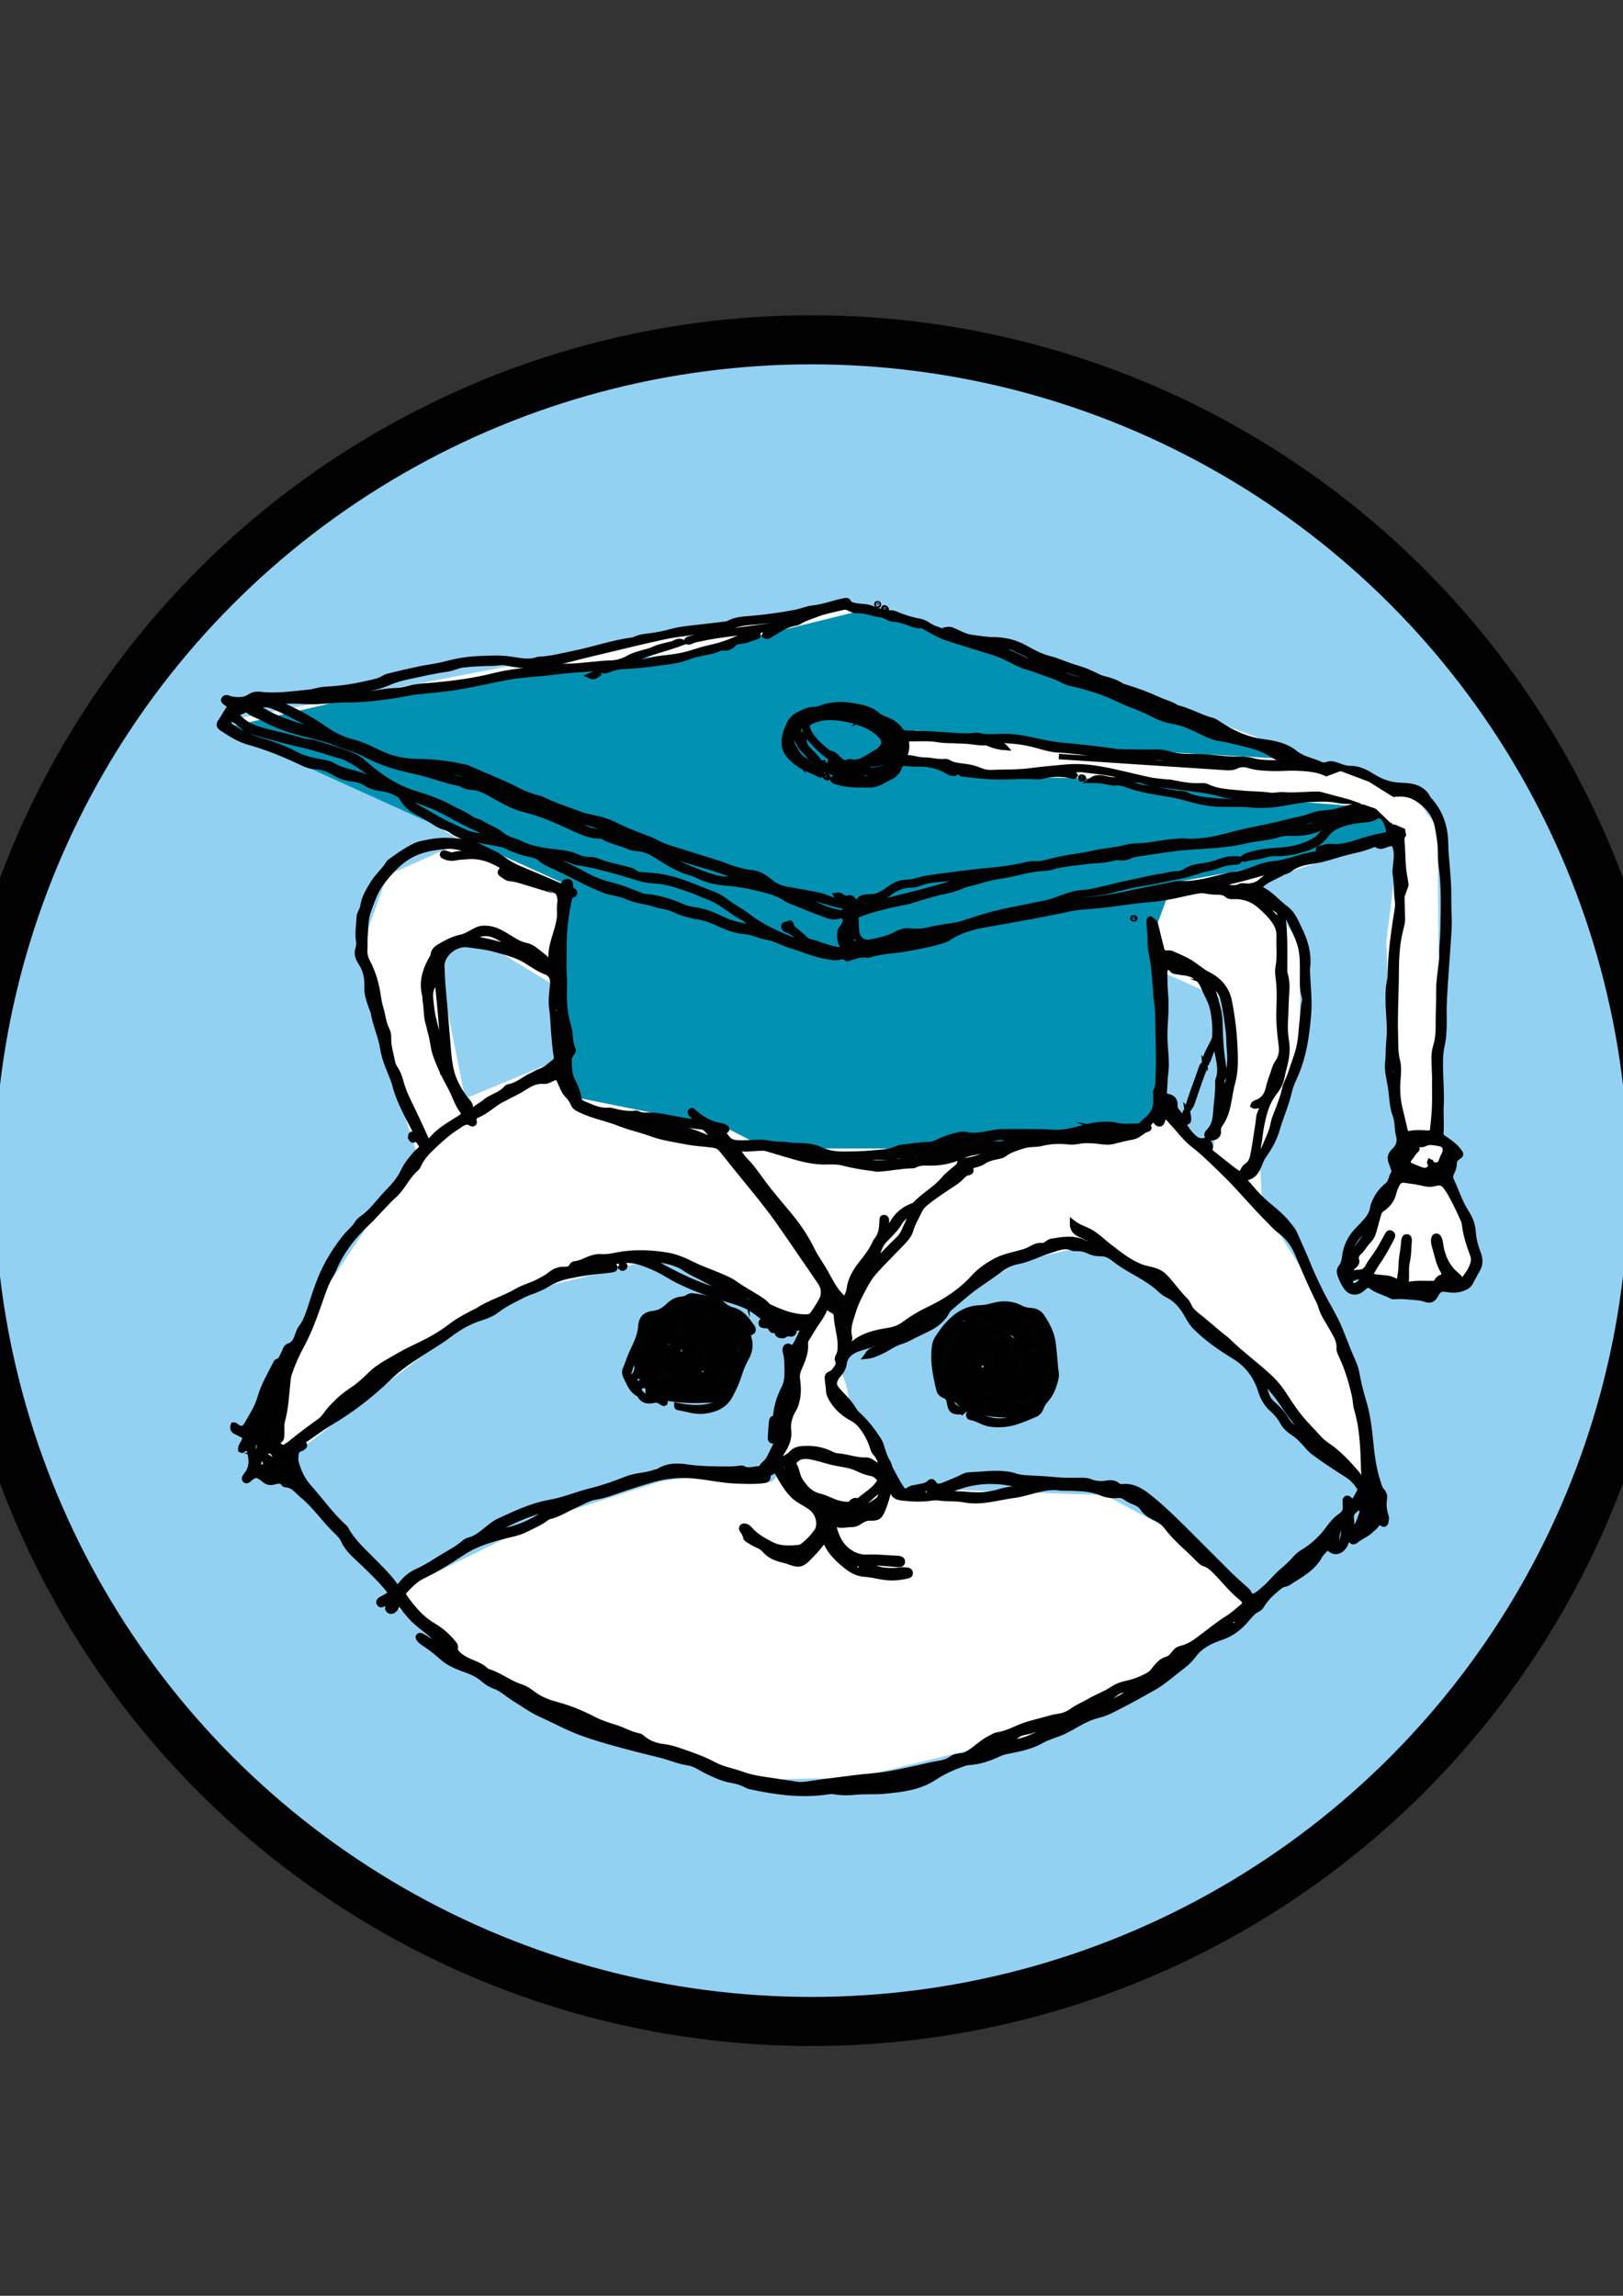
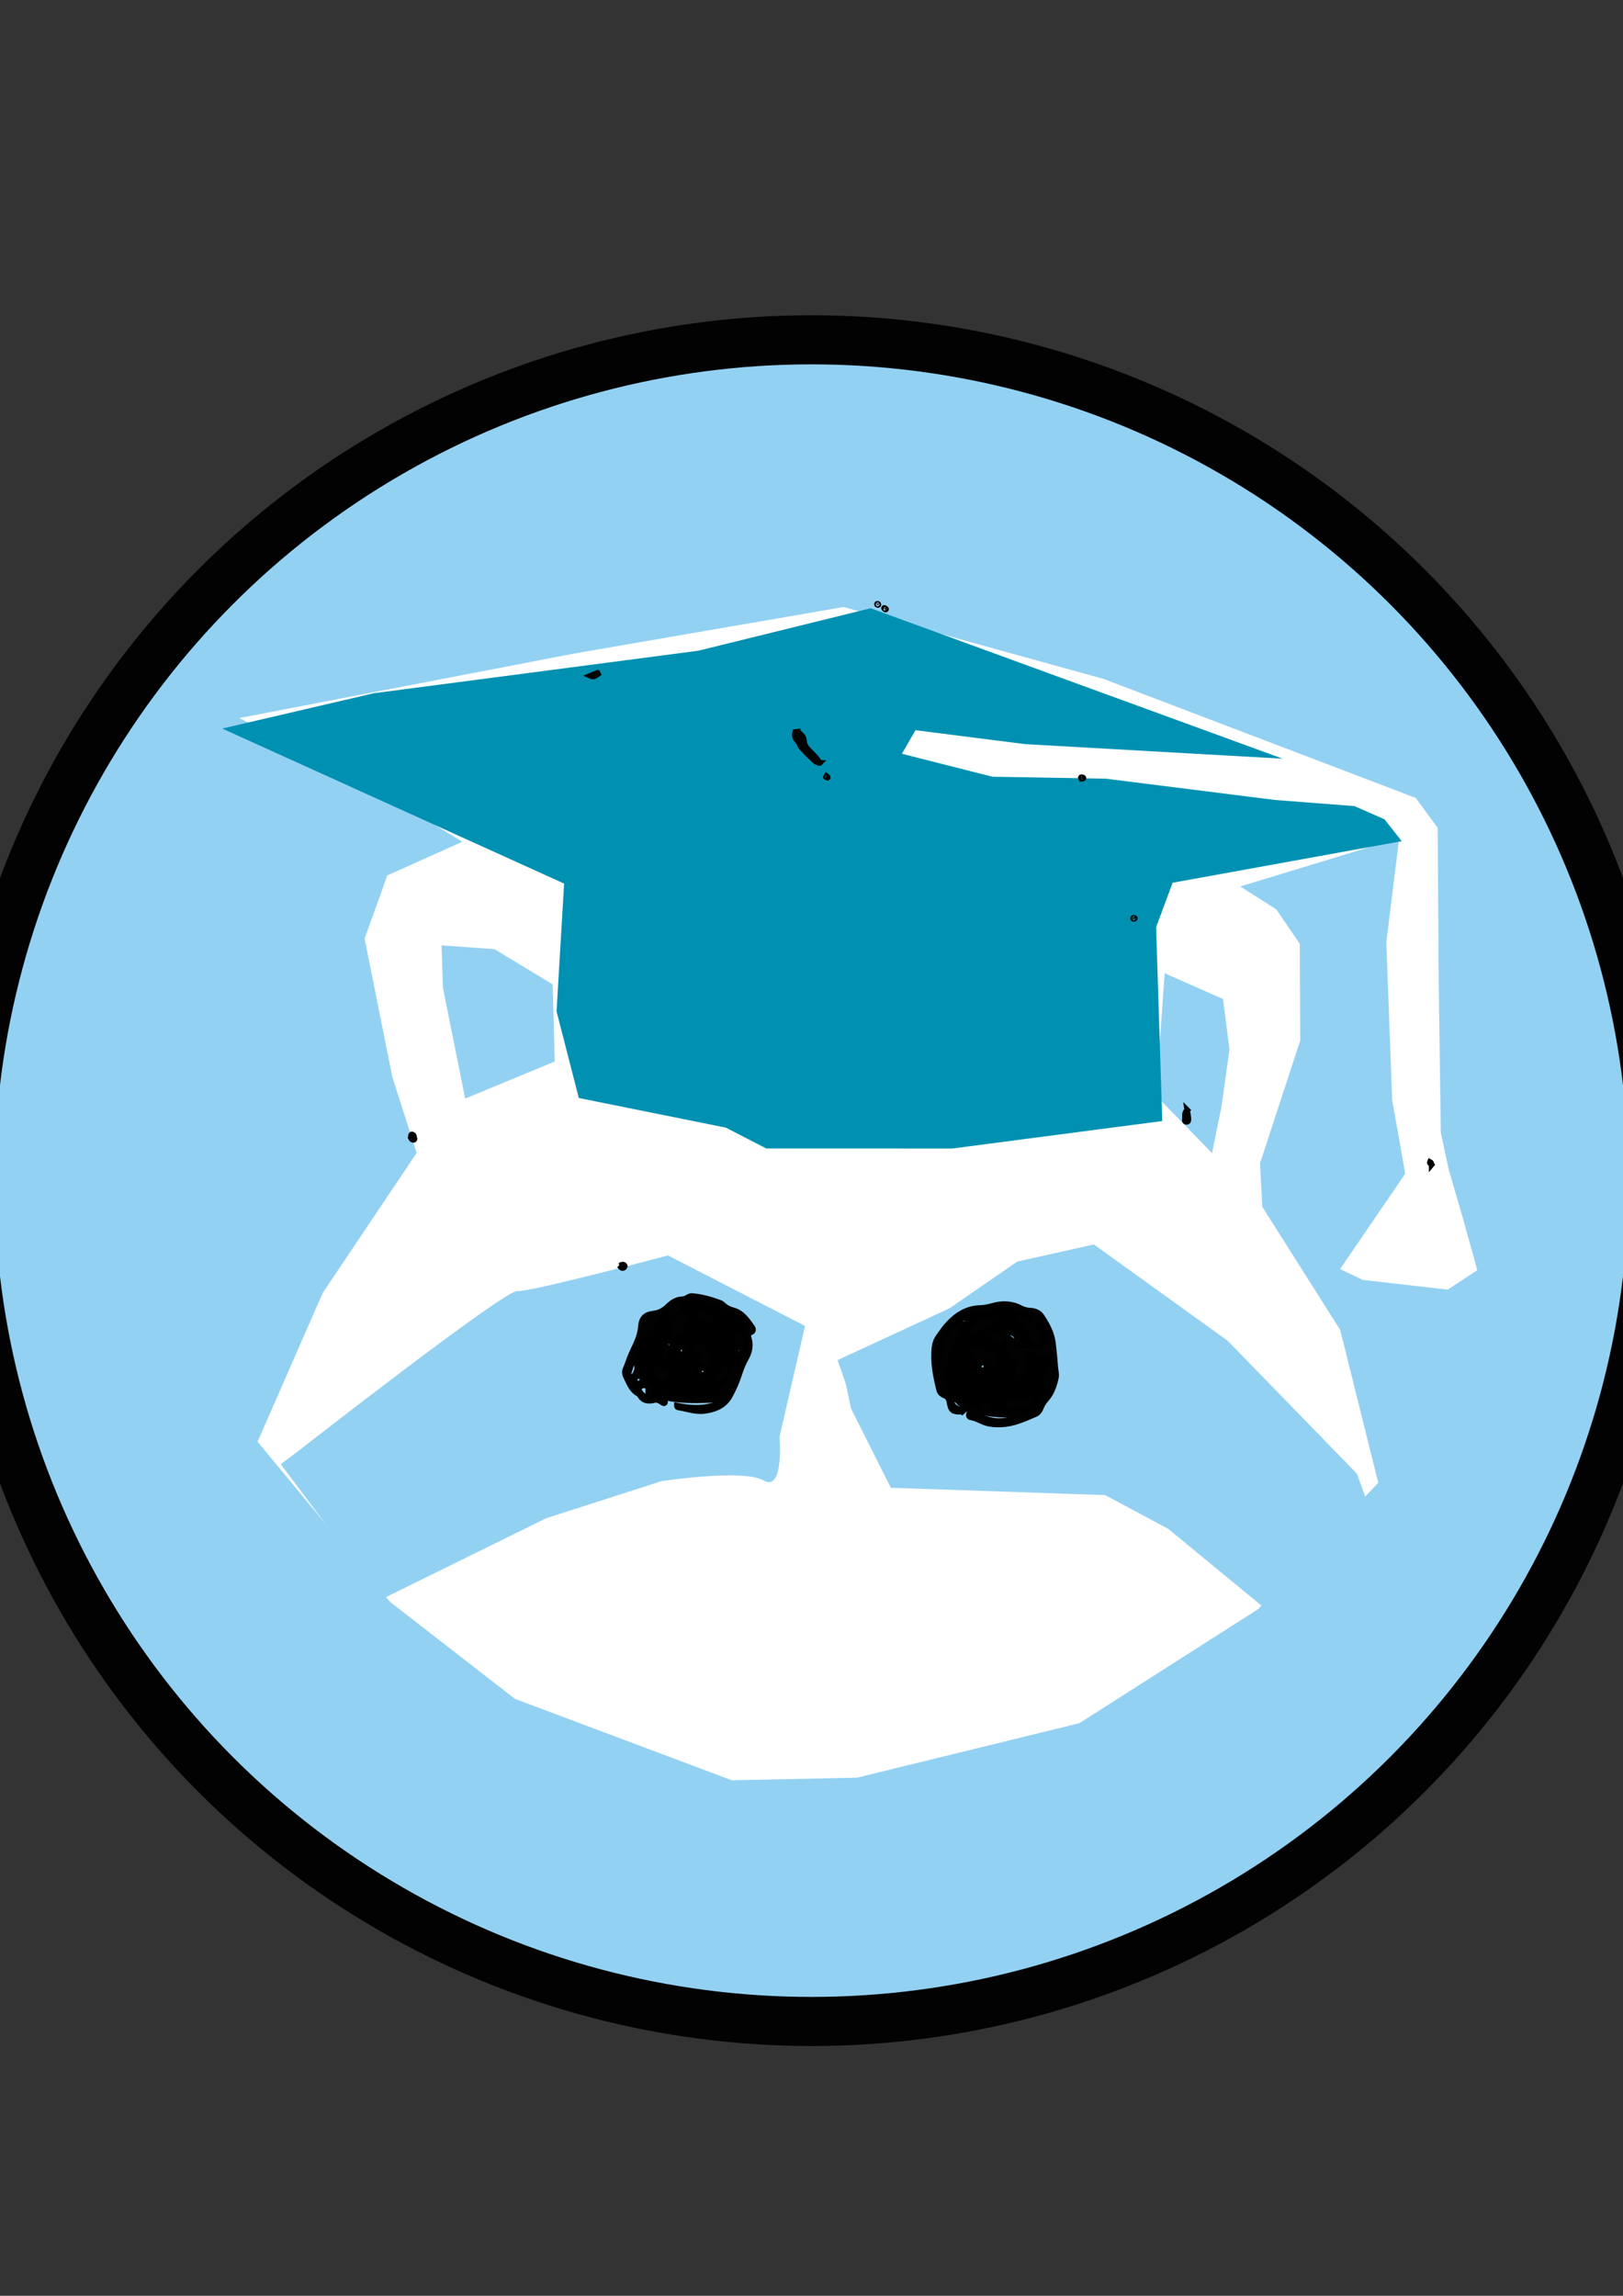
<svg xmlns="http://www.w3.org/2000/svg" id="Layer_1" data-name="Layer 1" viewBox="0 0 595.28 841.89">
  <rect x="0" y="0" width="595.28" height="841.89" fill="#333333" stroke="none" />
  <defs>
    <style>
      .cls-1 {
        fill: #0091b2;
      }

      .cls-2 {
        fill: #fff;
      }

      .cls-3, .cls-4 {
        fill: #93d1f3;
      }

      .cls-4 {
        stroke-width: 18px;
      }

      .cls-4, .cls-5 {
        stroke: #020202;
        stroke-miterlimit: 10;
      }

      .cls-5 {
        stroke-width: 2px;
      }
    </style>
  </defs>
  <ellipse class="cls-4" cx="297.64" cy="432.95" rx="308.7" ry="308.34" />
  <polygon class="cls-3" points="448.95 297.85 474.88 304.14 456.46 296.12 446.23 296.12 442.13 296.5 448.95 297.85" />
  <polygon class="cls-3" points="475.78 301.55 476.89 306.17 476.33 311 464.58 301.71 455.53 298.38 464.58 299.66 475.78 301.55" />
  <polygon class="cls-2" points="87.81 263.31 211.06 239.58 309.36 222.6 404.74 248.96 519.27 292.61 527.29 303.58 527.72 363.04 528.46 415.37 531.33 428.75 537.12 448.74 541.83 465.78 530.97 472.92 499.81 469.35 491.52 465.37 515.41 430.39 510.61 403.34 508.47 345.56 513.2 307.32 454.88 325.06 468.09 333.46 476.72 346.09 476.89 381.57 462.15 426.61 462.97 442.52 491.56 487.71 505.52 543.76 461.43 590.1 395.88 631.91 314.33 651.89 268.39 652.84 188.86 622.98 143.13 587.48 94.47 528.69 118.38 474.11 152.82 422.8 143.9 394.94 133.73 344.19 142.07 321.02 169.59 308.68 138.98 289.93 87.81 263.31" />
  <path class="cls-3" d="m110.85,530.98s74.29-57.99,78.84-57.53,55.29-13.08,55.29-13.08l50.29,25.88-9.36,40.63s1.72,20.41-5.83,16.04-37.52.25-37.52.25l-42.24,13.58-60.29,29.68-37.05-49.49" />
  <polyline class="cls-3" points="307.21 498.75 348.21 479.8 373.1 462.63 401.2 456.35 450.24 491.63 497.7 540.42 500.97 549.5 462.76 588.86 428.5 560.66 405.32 548.26 326.72 545.58 312.13 516.5 310.31 507.77" />
  <polygon class="cls-3" points="170.61 402.85 162.45 362.22 161.96 346.69 181.38 348.06 202.72 360.99 203.48 389.26 170.61 402.85" />
  <polygon class="cls-3" points="427.18 356.89 448.6 366.38 450.94 384.85 448.02 405.75 444.55 422.86 423.98 401.74 427.18 356.89" />
  <polygon class="cls-1" points="266.23 413.52 212.3 402.65 204.13 370.89 206.9 324.02 81.51 267.17 137.09 254.22 256.11 238.63 319.32 223.05 470.44 278.22 375.93 272.88 335.79 267.77 330.8 276.41 363.96 284.83 405.55 285.55 467.58 293.35 496.77 295.61 507.82 300.46 514.12 308.46 430.1 323.71 424.04 339.99 426.29 411.09 349.3 421.17 281.04 421.15 266.23 413.52" />
  <g>
-     <path class="cls-5" d="m441.92,389.94c.91-.33,1.18-1.11,1.45-1.94.44-1.31.96-2.59,1.47-3.87.14-.35.37-.7.85-.59.36.08.45.4.5.7.58,3.91,2.1,7.78.59,11.8-.05.14-.11.3-.11.45.2,3.85-.5,7.65-.74,11.47-.15,2.53-.58,4.86-2.37,6.75-.54.57-1.18,1.22-.68,1.99.54.83,1.56.61,2.34.4,1.04-.29,1.73-1.06,1.61-2.23-.11-.99.15-1.85.7-2.61,2.06-2.82,2.76-6.09,3.33-9.43.36-2.12.75-4.24,1.31-6.31,1.05-3.94.9-7.92.75-11.92-.22-5.77-.92-11.46-2-17.14-.9-4.75-3.68-7.97-7.73-10.02-2.78-1.41-4.94-3.63-7.66-5.07-1.84-.98-3.74-1.79-5.64-2.62-.42-.18-.86-.27-1.34-.24-1.77.11-2.17-.11-2.58-1.68-.69-2.6-1.32-5.21-1.94-7.83-.39-1.65-.36-1.66-2.1-2.98-.34.11-.48.4-.47.71.15,2.61.46,5.22.43,7.82-.03,2.4.62,4.63.98,6.94.6,3.78.77,7.64,1.1,11.46.08.92.02,1.86.19,2.76.7,3.64.54,7.34.6,11.01.09,5.23.37,10.45.11,15.68-.12,2.28.16,4.6-.92,6.77-.21.42,0,1.05,0,1.59.02,1.15.05,2.28-.07,3.45-.38,3.52-3.16,5.21-5.38,7.32-.31.29-.85.49-1.27.48-2.38-.08-4.78.33-7.14-.19-3.77-.84-7.47-.57-11.18.38-2.68.68-5.36,1.39-8.07,1.86-3.13.55-6.29.01-9.44.01-4.77,0-9.54-.15-14.31,0-2.21.07-4.4.7-6.61,1.03-1.98.3-3.99.47-5.97.02-1.66-.37-3.25.12-4.77.51-2.14.55-4.2,1.46-6.22,2.37-.86.39-1.66.7-2.62.72-3.39.05-6.73.7-10.1,1.03-.53.05-1.08.17-1.56.39-3.02,1.38-6.24,1.42-9.46,1.73-3.77.37-7.53.39-11.29.38-2.76,0-5.43-.63-7.99-1.82-2.09-.97-4.44-1.19-6.7-1.26-1.69-.05-3.37-.06-5.04-.32-1.83-.3-3.7-.13-5.52-.38-1.43-.2-2.79-.53-4.28-.54-2.76-.02-5.51.35-8.27.2-1.73-.09-3.12-.47-4.16-1.98-.71-1.03-1.67-1.9-2.52-2.85.63-.4,1.22.28,1.88.26.24,0,.48-.02.59-.25.17-.34-.03-.59-.29-.78-.78-.56-1.72-.69-2.61-.86-3.6-.66-6.49-2.61-9.18-4.93-.3-.26-.52-.66-.9-.35-.43.35-.31.79.06,1.19.88.93,2.07,1.58,2.73,2.93-4.96-.25-9.61-1.49-14.34-2.22-.84-.13-1.66-.27-2.51-.31-1.89-.08-3.85.37-5.65-.64-.24-.13-.61-.07-.91-.04-2.8.31-5.5-.24-8.19-.93-.52-.13-1.07-.23-1.59-.19-3.47.28-6.41-1.33-9.44-2.59-.85-.35-1.26-1.02-1.4-1.95-.33-2.23-1.23-4.28-2.26-6.26-1.3-2.5-1.21-5.2-1.27-7.88-.02-.85.52-1.59.98-2.31.25-.39.68-.81.48-1.24-1.35-2.83-.84-6.03-1.78-8.93-1.57-4.9-1.58-10-1.43-15.03.07-2.28-.26-4.5-.19-6.76.08-2.3.05-4.61.04-6.91-.02-5.86.66-11.64,1.88-17.37.16-.74.3-1.4,1.26-1.7.94-.29,1.1-1.1.14-1.69-.7-.43-.83-1.03-.9-1.74-.06-.59,0-1.36-.77-1.5-.59-.1-1.28.02-1.58.69-.49,1.1-1.35.92-2.14.57-4.77-2.13-9.6-4.09-14.41-6.13-2.17-.92-4.24-2.14-6.16-3.59-2.34-1.77-5.14-2.76-7.72-4.12-3.89-2.05-8.14-2.32-12.32-2.49-3.25-.13-6.6.48-9.81,1.21-1.96.45-3.8,1.63-5.57,2.67-1.85,1.09-3.56,2.41-5.32,3.64-.31.22-.66.45-.85.77-1.62,2.72-4.16,4.72-5.78,7.42-1.58,2.62-3.22,5.21-3.65,8.35-.1.74-.46,1.46-.8,2.15-.31.64-.56,1.29-.58,1.98-.1,2.83-.64,5.66-.2,8.5.14.94.16,1.87-.15,2.74-.69,1.95-.12,3.7.92,5.25,1.85,2.75,2.46,5.79,2.31,8.99-.12,2.79.87,5.28,1.74,7.81.17.51.47.99.55,1.51.76,4.56,2.83,8.79,3.51,13.32.65,4.27,2.58,7.99,4.02,11.93.34.93.52,1.92.82,2.88,1.47,4.78,3.81,9.15,6.11,13.55.66,1.27,1.38,2.57,1.67,4.01.08.38.15.76.29,1.11.41.96,1.59,1.83,1.31,2.74-.28.9-1.49,1.49-2.17,2.3-1.68,2-3.39,3.99-4.49,6.39-1.4,3.06-3.68,5.55-5.95,7.89-3.04,3.13-5.48,6.86-9.14,9.39-.81.56-1.55,1.32-2.07,2.16-1.11,1.8-2.81,3.04-4.1,4.64-3.04,3.78-5.66,7.81-7.78,12.19-2.25,4.67-3.73,9.59-5.33,14.48-.76,2.32-1.59,4.65-3.15,6.63-.61.77-.92,1.75-1.26,2.71-.61,1.73-1.22,3.44-3.33,4.09-1.07.32-1.26,1.67-1.77,2.6-.65,1.19-.9,2.67-2.5,3.11-.18.05-.32.32-.42.52-2.03,4.13-4.49,8.07-5.75,12.55-1.02,3.61-3.03,6.72-4.88,9.9-1.07,1.83-2.3,1.95-3.98.66-.24-.18-.42-.45-.96-.4-.39.99-.23,1.82.82,2.38.75.4,1.54.72,2.27,1.14,1.34.77,1.37.98.8,2.4-.42,1.03-1.3,1.91-1.21,3.11.23.1.42.25.49.2,2.7-1.86,2.35-1.19,3,1.41.7,2.8.48,5.47-1.51,7.77-.24.28-.43.64-.55.99-.1.29-.02.62.26.82.27.2.59.2.86.02.32-.21.59-.49.89-.73,1.65-1.38,2.52-1.42,4.3-.16.25.18.5.36.72.57,1.03.97,2.18,1.29,3.6.94,1.36-.33,2.86-.9,3.88.77.07.11.26.2.4.2,2.9,0,4.39,2.39,6.28,3.94,2.43,1.99,4.56,4.35,6.6,6.76,1.94,2.29,3.88,4.58,6.07,6.63.97.91,1.87,1.89,2.4,3.08,1.57,3.5,4.51,5.77,7.15,8.34,3.19,3.11,6.47,6.12,9.24,9.63,1.03,1.3.97,1.65-.41,2.5-.65.4-1.36.73-2.02,1.12-.61.36-1.3.79-.81,1.61.41.68,1.07.39,1.63.08.27-.15.52-.34.79-.47.48-.22,1.03-.63,1.49-.18.58.57-.13.94-.42,1.33-.48.65-.61,1.31.11,1.81.66.46,1.31.21,1.87-.32.94-.9.99-1.68.09-3.32,1.07-.21,1.53.51,2.02,1.14,1.24,1.57,2.48,3.13,3.81,4.63,1.91,2.15,4.17,3.84,6.41,5.59,1.8,1.41,3.35,3.13,4.92,4.87-1.8-.31-3.45-.88-4.94-1.92-.75-.52-1.58-.95-2.39-1.38-.35-.18-.77-.18-1.02.21-.19.3-.02.6.15.86.39.58.92,1.03,1.5,1.41,2.45,1.6,4.76,3.35,6.94,5.33,2.59,2.37,5.89,3.59,9.15,4.76,2.27.82,4.37,1.9,6.19,3.49,1.17,1.02,2.44,1.82,3.92,2.35,2.79,1,4.92,3.13,7.41,4.65,3.14,1.91,6.09,4.12,9.47,5.65,3.71,1.68,7.33,3.57,11.06,5.22,5.08,2.24,10.39,3.83,15.72,5.32,5.62,1.57,11.29,3.02,16.96,4.39,3.57.86,6.92,2.39,10.62,2.92,2.39.34,4.59,2.05,6.88,3.14,2.84,1.35,5.68,2.71,8.83,3.23,1.83.3,3.6.81,5.24,1.7.54.29,1.13.53,1.72.65,9.44,2.02,18.93,3.35,28.61,1.83.75-.12,1.55-.14,2.29,0,2.61.48,5.24.4,7.83.15,3.39-.33,6.79-.01,10.14-.33,6.49-.61,12.94-1.27,18.68-5.07,3.24-2.14,6.88-3.75,10.61-5.04.58-.2,1.19-.38,1.79-.41,3.99-.22,7.67-1.5,11.24-3.19,1.27-.6,2.64-.85,3.99-1.11,4-.78,7.91-1.64,11.57-3.71,2.5-1.41,5.44-2.08,8.09-3.33,1.96-.91,3.8-2.01,5.67-3.06,2.24-1.26,4.56-2.3,7.02-2.9,3.2-.77,5.95-2.38,8.83-3.86,3.83-1.96,7.58-4.07,11.33-6.18,2.77-1.56,5.21-3.53,7.65-5.52,2.44-1.99,5.17-3.73,7.02-6.29,2.64-3.67,6.36-5.41,10.43-6.78,3.8-1.29,6.82-3.7,9.37-6.78,1.12-1.36,2.26-2.73,3.92-3.51.57-.27,1.01-.68,1.33-1.24,1.62-2.84,4.06-4.92,6.54-6.96.55-.45,1.11-.78,1.82-.92.52-.1,1.06-.29,1.5-.57,4.3-2.78,8.97-5.13,11.56-9.93.36-.66.95-1.2,1.46-1.78,1.2-1.36,1.27-1.36,2.88-.19.96.7,2.55.56,3.6-.39.94-.84,1.61-1.83,1.74-3.15.08-.75.21-1.52.66-2.3.84.33.54,1.17.8,1.72.49,1.01,1.17,1.31,1.99.62,1.83-1.54,4.16-2.34,5.85-4.07.43-.44,1.02-.74,1.36-1.23.74-1.06,1.38-1.95,2.81-.85.38.3.89-.08,1-.62.14-.75.33-1.49.07-2.27-.7-2.07-.9-4.2-.57-6.36.17-1.07-.13-2-.84-2.77-.82-.89-1.09-1.99-1.45-3.09-1.76-5.29-2.38-10.77-2.92-16.29-.45-4.66-1.12-9.32-2.5-13.81-1.04-3.38-1.84-6.78-2.47-10.27-.49-2.67-1.9-5.17-2.91-7.75-1.04-2.65-2.09-5.29-3.15-7.93-1.93-4.8-4.78-9.12-7.07-13.73-1.71-3.44-3.36-6.92-4.78-10.48-1.54-3.86-3.33-7.6-4.98-11.41-.44-1-1.22-1.76-1.85-2.63-3.03-4.15-7.41-6.89-10.98-10.47-2.12-2.13-3.93-4.47-6.19-7,4.07.08,5.34-2.53,6.44-5.38.38-1,.84-2.01,1.46-2.87,2.07-2.9,3.83-6.06,4.78-9.39,1.33-4.66,3.39-9.06,4.44-13.79.4-1.81,1.1-3.53,1.88-5.2,3.48-7.44,4.6-15.34,5.26-23.45.41-5.04-.2-9.96-.41-14.93-.03-.61-.07-1.24,0-1.84.66-5.16-.68-9.87-2.95-14.46-1.33-2.69-2.42-5.6-4.89-7.41-3.26-2.39-5.77-5.77-9.64-7.36-.11-.05-.16-.24-.27-.42,1.8-2.38,4.61-3.33,7.35-4.76-.83-.71-1.42-.32-1.91-.16-1.7.55-3.29,1.38-4.59,2.59-1.59,1.48-3.43,1.91-5.49,1.85-.77-.02-1.68-.27-2.28.05-2.58,1.36-5.07-.14-7.6-.03-.2,0-.4-.17-.68-.3.4-.81,1.21-.7,1.79-.82,6.19-1.21,12.2-3.12,18.29-4.72,1.15-.3,2.25-.54,3.27.36.46.4,1,.32,1.52.08.49-.22,1.05-.37,1.45-.7,2.95-2.43,6.59-2.8,10.14-3.4,3.43-.58,6.68-1.81,10.02-2.71,3.41-.92,6.92-1.47,10.2-2.88.56-.24,1.29-.45,1.79-.08,1.23.91,2.28.33,3.45-.1,2.43-.9,3.18-.42,3.6,2.14.32,1.92,0,3.83-.18,5.74-.09,1-.28,2-.1,2.98.57,3.19.32,6.45.79,9.64.17,1.14.1,2.29-.09,3.44-.86,5.37-1.68,10.75-2.15,16.17-.19,2.14-.25,4.3-.37,6.45-.06,1,0,2.02-.21,2.99-1.24,5.97-.23,11.94-.11,17.92.04,2.24-.23,4.45-.34,6.67-.1,1.91-.09,3.83-.29,5.73-.35,3.36.7,6.54,1.14,9.79.43,3.18.44,6.47,1.61,9.51.95,2.48.58,5.11,1.28,7.63.53,1.93.01,3.9-1.67,5.45-1.65,1.52-1.73,2.91-.82,4.98.34.77.53,1.6.77,2.41.07.22.19.57.1.66-1.29,1.23-.94,3.29-2.4,4.49-1.78,1.46-3.33,3.16-4.36,5.29-.47.98-.97,1.91-1.13,3-.28,1.89-1.19,3.47-2.44,4.87-.97,1.09-1.95,2.18-2.98,3.21-2.9,2.88-4.51,6.34-4.96,10.39-.13,1.23-.49,2.44-1.28,3.42-.73.91-.66,1.83-.34,2.82.53,1.62,1.3,3.14,2.27,4.52,1.41,2.01,3.69,2.28,5.59.74,2.81-2.29,1.93-1.97,4.64-.34,1.99,1.2,4.29,1.68,6.3,2.83.37.21.91.23,1.35.18,2.4-.24,4.76.12,7.14.29,1.3.09,2.57.19,3.83.67,1.85.71,2.95.2,3.86-1.44,1.21-2.17,1.94-2.55,4.44-2.11,2.19.39,4.25.21,6.3-.72.9-.41,1.56-.92,2.01-1.77.83-1.56,1.62-3.14,2.54-4.65,1.24-2.04,1.1-4.13.3-6.2-1-2.61-1.68-5.26-1.85-8.05-.16-2.61-1.25-4.95-2.6-7.06-2.34-3.67-3.58-7.82-5.41-11.7-.38-.81-.34-1.66.07-2.45.61-1.18,1.01-2.4,1.03-3.74.02-1.01.58-1.67,1.41-2.23,1.2-.82,1.19-.97.32-2.15-1.49-2.02-3.53-3.41-5.57-4.77-.82-.55-1.15-1.08-1.06-2.05.29-3.22-.09-6.46.07-9.67.22-4.31-.11-8.59-.23-12.88-.08-3.06-.13-6.1.55-9.17.86-3.91.83-7.91.77-11.93-.06-4.29.3-8.6.57-12.89.4-6.28.96-12.56,1.27-18.84.13-2.59-.11-5.21-.13-7.82-.02-1.76-.02-3.53-.04-5.3-.06-4.69-.6-9.34-.95-14.01-.12-1.61-.09-3.23-.19-4.84-.33-5.62-2.2-10.62-6.08-14.78-.05-.06-.12-.11-.15-.17-2.09-4.38-6.13-4.87-10.24-4.99-3.83-.11-7.23-1.39-10.4-3.38-2.5-1.58-5.03-2.87-8.14-2.81-1.75.03-3.45-.74-5.12-1.33-1.05-.37-2.1-.52-3.16-.15-.76.26-1.56.4-2.26.06-3.14-1.52-6.7-1.93-9.59-4.27-3.29-2.67-7.47-3.55-11.63-4.09-5.93-.77-11.22-3.12-16.14-6.41-.9-.6-1.79-1.25-2.84-1.51-2.49-.6-4.77-1.72-7.12-2.67-1.57-.64-3.14-1.26-4.78-1.71-.37-.1-.78-.16-1.09-.36-1.94-1.27-4.21-1.78-6.28-2.73-4.21-1.93-8.51-3.53-12.94-4.85-.29-.09-.6-.18-.85-.35-2.02-1.34-4.28-2.01-6.61-2.58-1.32-.32-2.55-1.06-3.81-1.63-1.89-.86-3.78-1.71-5.79-2.24-3.5-.92-6.73-2.59-10.26-3.48-3.13-.79-6.03-2.33-8.83-3.91-3.66-2.07-7.54-2.97-11.7-3.01-2.77-.03-5.52-.5-8.24-.88-2.13-.3-4.15-1.48-6.19-2.35-.72-.31-1.38-.66-2.39-.5.57.83,1.52.99,2.18,1.54-.51.36-.91.19-1.23.05-2.73-1.19-5.75-1.63-8.26-3.39-1-.7-2.17-1.13-3.41-1.34-2.81-.47-5.49-1.42-8.13-2.49-.43-.17-.87-.41-1.31-.42-2.82-.05-5.45-.9-8.05-1.86-1.83-.68-3.82-.41-5.69-.88-.98-.24-1.94-.32-2.49-1.39-.31-.6-.89-.48-1.58-.34-3.76.74-7.35,2.21-11.19,2.62-2.3.24-4.43,1.2-6.71,1.64-5.21.99-10.44,1.7-15.73,2.18-2.93.27-6,.29-8.7,1.81-.26.15-.58.22-.88.26-3.97.48-7.94.96-11.91,1.4-2.59.29-5.16.54-7.71,1.24-2.88.78-5.81,1.44-8.8,1.76-1.68.18-3.36.4-4.92,1.15-.34.17-.73.28-1.1.33-7.1.93-13.86,3.32-20.84,4.76-4.36.9-8.68,2.05-13.15,2.29-.23.01-.47.01-.69.09-3.2,1.15-6.35.41-9.55-.08-4.28-.66-8.6-.4-12.9-.19-3.92.19-7.76.91-11.56,1.94-3.03.82-6.2,1.12-9.29,1.77-3.91.83-7.8,1.74-11.67,2.7-.87.22-1.65.81-2.49,1.19-2.05.93-4.26,1.21-6.43,1.71-4.74,1.09-9.51,1.65-14.36,1.91-1.82.1-3.61.81-5.43,1-5.28.55-10.55,1.29-15.88,1.04-.77-.04-1.53-.16-2.29-.23-1.38-.12-2.54.03-3.85.91-2.02,1.36-4.52,1.21-6.91.76-.37-.07-.72-.28-1.08-.39-.58-.18-1.09-.06-1.38.5-.29.56.18.83.53,1.11.6.47,1.2.92,1.92,1.46-1.45,1.72-2.32,3.68-3.55,5.43-.87,1.25-.86,1.81.44,2.67,3.08,2.04,6.24,4.07,9.81,5.05,6.78,1.88,13.21,4.56,19.53,7.56,1.54.73,3.15,1.34,4.84,1.37,2.74.04,5.11,1.17,7.35,2.49,1.92,1.13,3.93,1.74,6.06,1.99,1.95.23,3.77.73,5.4,1.82,1.24.83,2.59,1.27,4.07,1.51,2.28.37,4.56.76,6.65,1.84.97.5,1.87,1.08,2.4,2.08,1.28,2.41,3.39,3.93,5.71,5.18,1.76.94,3.55,1.82,5.19,2.98,1.45,1.02,2.97,1.9,4.69,2.43.8.25,1.63.58,2.29,1.08,3.39,2.6,7.46,3.1,11.46,3.84,2.42.45,4.84.89,7.25,1.36.45.09.9.23,1.31.45,3.22,1.7,6.66,2.72,10.21,3.44.92.19,1.79.58,2.45,1.23,1.07,1.05,2.37,1.68,3.71,2.28,6.11,2.71,11.89,6.1,18.06,8.69,1.2.5,2.42,1.04,3.68,1.31,2.25.49,4.56.9,6.63,1.84,3.27,1.48,6.88,1.58,10.15,2.72,2.02.71,4.15.72,6.11,1.59,1.88.84,3.78,1.68,5.82,2.13,1.05.23,2.08.62,3.14.73,3.2.34,6.09,1.64,8.94,2.95,2.9,1.33,5.87,2.32,9.04,2.58,2.73.22,5.13,1.6,7.79,2.01,3.01.45,5.59,2.09,8.43,2.96,4.4,1.34,8.62,3.22,13.17,4.07,1.59.3,3.16.64,4.79.34.96-.18,1.93-.52,2.8.38.35.36.87,0,1.3-.13,2.12-.67,4.23-1.44,6.52-1.03.15.03.32.03.46-.02,4.32-1.48,8.89-1.43,13.32-2.23,4.83-.87,9.67-1.71,14.35-3.28.44-.15.89-.31,1.26-.56,4.75-3.29,10.21-4.53,15.77-5.42,3.72-.6,7.43-1.3,11.13-1.99,5.49-1.02,11-1.99,16.46-3.22,2.43-.55,4.99-.89,7.52-1.05,5.45-.36,10.86-1.14,16.27-1.88,2.88-.4,5.8-.67,8.69-.93,5.33-.48,10.42-1.99,15.64-2.92.99-.18,1.97-.28,2.97-.07,1.51.32,3.05.44,4.59.46,1.25.01,2.43.12,3.42,1.07.72.69,1.74.54,2.65.52,3.63-.06,6.85,1.13,9.5,3.53,1.98,1.79,3.94,3.62,5.45,5.92,1.08,1.65,1.57,3.36,1.5,5.21-.13,3.75.35,7.51-.37,11.26-.27,1.4-.09,2.92.1,4.36.48,3.76.37,7.53.23,11.29-.17,4.41.28,8.75.83,13.09.29,2.27.01,4.32-1.4,6.31-.98,1.38-1.33,3.21-1.94,4.84-.57,1.5-1.06,3.01-1.41,4.59-.55,2.42-1.82,4.39-4.37,5.22-.36.12-.68.35-.99.56-.1.07-.11.26-.21.52,1,.63,2.08-.54,3.22.2.13,1.37-.95,2.54-1.11,3.97-.41,3.82-1.13,7.6-1.69,11.4-.16,1.07-.4,2.11-.62,3.16-.29,1.33-.81,2.44-1.97,3.25-.63.44-1.13,1.02-1.48,1.74-.69,1.4-1.33,1.59-2.59.7-1.25-.89-2.46-1.85-3.67-2.8-1.75-1.38-3.49-2.78-5.23-4.18-.62-.5-.99-.96-.66-1.94.42-1.23-.97-2.89-2.23-2.61-2.22.5-3.39-.79-4.72-2.12-1.61-1.6-2.52-3.67-3.89-5.42.53-1.8-1.07-2.64-1.76-3.89-.27-.49-.36-1.03-.33-1.56.11-1.77-.83-2.87-2.43-3.13-1.56-.25-1.55-1.14-1.45-2.3.18-2.13.19-4.28.47-6.4.55-4.25-.19-8.44-.31-12.66-.07-2.46.08-4.92.25-7.37.24-3.38.21-6.75-.09-10.13-.19-2.14-.14-4.3-.21-6.45-.02-.81.19-1.68.79-2.06.73-.46,1.45.11,1.96.76.36.46.84.61,1.4.68.92.11,1.82.34,2.74.42,3.55.31,6.13,2.08,7.45,5.34,1.12,2.76,2.79,5.3,3.38,8.3.65,3.31.95,6.65.7,10.01-.07.94-.65,1.78-1.06,2.65-1.04,2.24-2.62,4.35-2.56,7.01,0,0-.05-.06-.05-.06Zm-345.68,143.88c.37.74.72,1.5,1.12,2.22.27.48.6.94.04,1.4-.61.5-1.31.82-2.09.5-.6-.24-.53-.84-.53-1.37.01-1.18,1.02-1.8,1.49-2.73.27-.27.54-.53.79-.81,1.34-1.48,2.61-1.34,3.59.39.28.5.38,1.03-.06,1.47-.42.42-1,.55-1.44.1-.82-.84-1.91-.88-2.91-1.17Zm179.25-101.12c-1.34-2.06-3.16-3.74-4.57-5.76-1.38-1.98-3.5-3.41-4.55-5.86,1.19-.02,1.39.76,1.73,1.31.54.85,1.2,1.58,1.87,2.32,1.59,1.76,3.13,3.56,4.74,5.31.73.8,1.1,1.64.75,2.7.38-.11.77-.18,1.11.03.95.56,3.07,3.59,3.44,4.89-.82-.08-1.03-.8-1.46-1.29-1.05-1.2-1.63-2.78-3.06-3.65Zm-85.64-84.34c-1.1-.96-2.57-.85-3.85-1.25-3.28-1.03-6.64-1.78-10.01-2.47-.79-.16-1.8-.21-2.47-1.29,2.73-1.06,5.12-1.58,7.89-.36,2.61,1.15,4.88,2.89,7.51,3.94.69.27.86.8.92,1.44,1.21-.4,2.59-.55,3.54.21,2,1.58,4.34,2.74,6.18,4.77-.93.2-1.49-.24-2.05-.57-2.16-1.3-4.3-2.63-6.43-3.96-.39-.24-.73-.56-1.24-.44Zm101.79-79.97l-.02.04c.59-.6,1.16-1.23,1.78-1.79,1.07-.96,1.52-.83,1.78.55.21,1.08.53,2.09,1.24,2.93,2.71,3.2,5.6,6.19,9.25,8.37.54.32,1.25.63,1.32,1.42-1.07.94-1.49-.81-2.38-.58-.31,1.9-.32,1.93-2,1.13-.63-.3-1.25-.57-1.95-.67l.06-.06c-1.06.8-2.35.59-3.54.8-1.05.19-.14-1.41-1.14-1.39-.07,0-.13-.09-.2-.11-2.87-.96-3.84-3.66-5.17-5.92-1.18-2.02-.68-3.6.97-4.73Zm233.43,158.74s.05-.06.05-.06c.06.14.21.33.17.41-.83,1.46-2.3,2.11-3.79,1.61-1.16-.39-2.26-.95-3.42-1.35-1.73-.6-2.2-1.68-1.03-2.99.77-.87,1.21-1.96,2.09-2.73.28-.24.71-.57.47-.95-.9-1.43.19-1.26,1.02-1.35.61-.06,1.32.03,1.81-.25,1.8-1.01,3.6-.42,5.39-.17,2.02.29,2.8,1.82,2.02,3.72-.23.57-.58,1.09-.78,1.66-.92,2.63-1.21,2.81-3.99,2.43Zm-228.96-80.2c-1.58-1.51-3.77-1.64-5.66-2.36-5.92-2.26-11.56-4.98-16.58-8.88-2.12-1.64-4.52-2.83-6.69-4.43-1.62-1.2-3.34-2.46-5.3-3.22-2.94-1.13-5.86-2.31-8.79-3.47-5.17-2.04-10.52-3.42-16.12-3.65-1.61-.07-3.2-.07-4.56-1.21-.5-.42-1.26-.55-1.92-.74-3.83-1.09-7.79-1.73-11.5-3.26-.78-.32-1.62-.52-2.48-.47-1.66.1-3.23-.32-4.71-.96-2.36-1.03-4.85-1.5-7.37-1.77-4.67-.52-9.32-1.08-13.61-3.22-2.2-1.1-4.86-1.42-6.69-3.04-2.26-2-5.12-2.74-7.54-4.34-1.13-.75-2.72-.83-3.79-1.63-2.37-1.77-5.13-2.78-7.68-4.17-4.12-2.25-8.59-3.8-13.07-5.15-6.63-2-12.16-5.73-17.35-10.13-1.45-1.23-2.83-2.58-4.63-3.39-4.57-2.07-9.4-3.36-14.15-4.88-.87-.28-1.81-.33-2.72-.49-.76-.13-1.54-.2-2.26-.42-3.97-1.22-8.02-2.13-12.05-3.11-4.06-.98-8.06-2.05-11.09-5.21-.49-.51-1.08-.9-.85-1.73.21-.77.9-.37,1.35-.54.5-.19.97-.45,1.45-.69.36-.18.74-.32,1.07,0,1.62,1.52,3.8,1.99,5.67,3.04,4.31,2.44,8.99,4.07,13.73,5.34,4.44,1.19,8.97,2.08,13.25,3.82,3.56,1.45,7.34,2.34,10.74,4.18,5.81,3.15,12.15,4.85,18.52,6.23,5.42,1.18,10.55,3.34,16,4.33.15.03.31.08.43.17,1.25.88,2.7,1.09,4.16,1.22,2.28.2,4.26,1.12,6.25,2.2,4.11,2.23,8.07,4.82,12.71,5.94,5.86,1.42,11.34,3.81,16.79,6.31,3.49,1.59,6.91,3.43,10.92,3.39.44,0,.92.16,1.31.37,3.04,1.7,6.5,2.27,9.66,3.66.9.39,1.91.53,2.93.59,2.61.16,4.89,1.28,7.05,2.65,3.81,2.44,7.6,4.88,12.01,6.14,1.03.29,2.06.66,3.01,1.15,3.56,1.84,7.37,2.46,11.33,2.79,3.2.27,6.39.82,9.52,1.55,4.17.97,8.43,1.85,12,4.49.12.09.29.11.43.17,4.28,1.71,8.51,3.55,12.85,5.08,1.69.59,3.41,1.45,5.5.74,1.87-.64,3.02.9,2.25,2.68-.27.63-.67,1.21-1.04,1.79-.29.45-.68.83-.73,1.41-.18,1.96-.13,3.82,1.32,5.41,1,1.09.65,2.15-.73,2.54-.51.14-1.06.14-1.6.17-.19.01-.27-.13-.25-.3.3-.67,1.31-.26,1.61-1.04-.23-.12-.42-.31-.61-.32-3.83-.22-7.2-2.17-10.88-2.93-.54-.11-.98-.42-1.39-.78-1.61-1.42-3.18-2.91-4.88-4.23-.66-.51-.18-1.36-.88-1.79-.34.12-.69.25-1.05.37-.48.17-1.21.07-1.23.79-.02.68.51,1.09,1.13,1.31,1.03.36,1.98.89,2.8,1.58,1.23,1.04,2.34,2.22,3.86,2.88.61.26.88.83.85,1.51.83-.13,1.67-.34,2.34.46-.89.29-1.49-.7-2.34-.46Zm-11.63,173.36c-1.16-.5-1.38.39-1.46,1.13-.2,1.91-.3,3.83-.41,5.74-.03.45.03.97.55,1.16.65.23.95-.3,1.3-.7.75-.87.91-2.07,1.63-3.16.4,1,.11,1.71-.18,2.41-1.12,2.7-2.52,5.27-3.79,7.9-.69,1.44-2.2,2.13-2.9,3.53-.17.35-.66.36-1.04.37-1.88.08-3.77.92-5.65-.12-.53-.29-1.2-.05-1.82.01-1.07.11-2.15.22-3.22.21-5.23-.03-10.45,0-15.66-.79-3.42-.52-6.92-.53-10.07,1.45-.5.32-1.17.36-1.75.56-3.27,1.16-6.86,1.09-10.06,2.35-4.29,1.69-8.56,3.24-13.07,4.34-5.13,1.24-10,3.4-15.26,4.31-6.57,1.14-12.56,4.03-18.57,6.78-1.18.54-2.25,1.32-3.29,2.12-2.48,1.9-4.71,4.22-7.93,4.97-.57.13-1.14.52-1.59.91-2.41,2.07-5.21,3.53-7.9,5.16-3.03,1.83-5.99,3.84-9.2,5.27-2.52,1.12-4.41,2.71-6.02,4.81-1.1,1.42-1.44,1.47-2.54-.06-2.13-2.95-4.73-5.46-7.25-8.05-3.74-3.85-7.92-7.34-10.48-12.2-.14-.27-.37-.5-.6-.7-4.88-4.4-8.64-9.8-12.98-14.67-2.19-2.45-3.69-5.45-4.59-8.7-.39-1.41-.29-2.75.04-4.09.25-1.04,1.35-1.14,2.14-1.58.49-.27,1.04-.74.71-1.26-.79-1.24.14-1.62.89-2.13,2.85-1.95,5.62-4.05,8.59-5.82,7.91-4.7,15.14-10.24,21.7-16.67,4.09-4.02,8.94-6.99,13.71-10.08,2.83-1.84,5.76-3.56,8.43-5.61,3.52-2.7,7.28-4.82,11.53-6.15,2.04-.64,4.09-1.45,5.79-2.77,2.02-1.57,4.22-2.8,6.48-3.93,1.84-.92,3.61-1.97,5.59-2.66,2.24-.78,4.49-1.7,6.5-2.95,2.34-1.45,4.78-2.39,7.43-2.96,4.21-.91,8.45-1.6,12.75-1.93,1.22-.09,2.44-.29,3.66-.46.48-.07.95-.24.88-.83-.06-.56-.55-.7-1.03-.7-.54,0-1.07.1-1.61.13-2.16.15-4.32.29-6.48.43.73-1.02,1.65-1.3,2.67-1.24,2.18.14,4.28-.33,6.39-.75,3.14-.62,6.28-.73,9.36.27,3.52,1.14,6.89,2.66,10.05,4.58,4.95,3.01,10.3,5.09,15.7,7.1,4.53,1.68,9.34,2.48,13.73,4.62,2.37,1.16,4.19,3,6.36,4.35-.16.3-.2.48-.3.54-.51.31-1.27.43-1.13,1.24.14.81.89.73,1.48.76.87.05,1.64.15,2.1,1.09.45.92,1.18.94,1.81.14.72-.91,1.47-1.23,2.46-.45-.17.43-.52.39-.78.51-.63.27-1.46.46-1.17,1.39.26.85,1.1,1.03,1.88,1.05.35,0,.74-.2,1.04-.41.48-.33.94-.45,1.51-.31.99.23,1.67-.02,1.68-1.22,0-.55.41-.84.92-.84,1.01,0,1.93-.46,3.17-.81-1.76,2.99-2.6,6.07-4.61,8.45-.46-.07-.53-.44-.76-.61-1.01-.7-1.79-.37-1.92.8-.03.3-.02.63.07.91.59,1.86.58,3.81.63,5.72.07,2.64.09,5.23-1.25,7.8-1.77,3.4-2.82,7.13-3.01,11.03.52-.36.74-1.17,1.57-1.11-.08,1.7-.58,2.99-1.64,4.18-.36-1.12.15-2.12.12-3.14Zm34.48,52.86c.53-.11.75-.22.96-.2,2.84.21,5.67.44,8.51.65.54.04,1.08.07,1.61.04.5-.03.89-.27.93-.83.03-.5-.19-.93-.66-1.1-.43-.15-.9-.23-1.36-.24-3.54-.06-7.06-.59-10.61-.4-2.03.11-3.99-.33-5.78-1.31-3.85-2.13-5.68-5.69-6.72-9.76-.18-.72-.06-1.37.86-1.05,1.92.68,3.82.05,5.72.06.95,0,1.74-.28,2.57-.81,1.2-.77,2.42-1.56,4.01-1.54,3.16.05,3.68-.43,4.91-3.44.91-2.22,1.53-4.51,2.08-6.83.09-.38.28-.79.71-.81.45-.02.66.38.69.77.21,2.29,1.77,2.75,3.71,2.95,3.53.37,7.05.57,10.59,0,.9-.14,1.86-.16,2.76-.03,3.06.42,6.2.1,9.2.68,6.28,1.22,12.21-.85,18.26-1.63,5.8-.75,11.27-3.75,17.37-2.65.07.01.15-.03.23-.03,4.83.17,9.71-.15,14.33,1.79,1.94.82,4,1.12,6.11.91,1.05-.1,2,.12,2.83.74.99.75,2.1,1.28,3.26,1.71,1.26.48,2.41,1.23,3.11,2.3,1.17,1.78,2.9,2.72,4.69,3.58,1.57.75,2.95,1.74,3.97,3.09,3.45,4.57,7.95,8.11,11.9,12.19.63.66,1.37,1.3,2.26,1.57,1.63.49,2.73,1.64,3.88,2.79,3.2,3.21,5.94,6.87,9.55,9.68.18.14.35.31.5.48.98,1.14.98,1.75-.17,2.7-1.71,1.43-3.37,2.97-5.25,4.14-3.74,2.32-7.1,5.12-10.6,7.75-2.02,1.51-4.2,2.91-6.71,3.47-.91.2-1.5.55-2.06,1.22-.89,1.06-1.69,2.34-3.07,2.72-2.11.58-3.33,2.12-4.58,3.68-.63.78-1.23,1.56-2.13,2.08-2.63,1.5-5.45,2.54-8.38,3.16-1.78.38-3.37,1-4.85,2-2.67,1.81-5.76,2.83-8.53,4.48-2.03,1.22-4.29,2.06-6.23,3.48-1.58,1.16-3.4,1.88-5.31,2.13-1.54.2-2.99.61-4.47,1.04-2.65.78-5.38,1.34-7.98,2.27-3.24,1.16-6.24,2.96-9.74,3.45-.88.12-1.7.69-2.53,1.09-2.78,1.35-4.94,3.59-7.51,5.24-1,.64-1.89,1.23-3.11,1.31-1.32.08-2.69.33-3.72,1.11-1.5,1.13-3.19,1.49-4.93,1.75-2.14.32-4.21.9-6.31,1.36-4.13.89-8.25,1.85-12.42,2.53-3.64.59-7.33.79-11,1.23-5.04.61-10.07,1.27-15.1,1.95-2.59.35-5.14.99-7.78.44-1.5-.31-3.05-.43-4.56-.69-4.9-.85-9.88-1.16-14.66-2.89-3.45-1.24-7.17-1.83-10.41-3.58-4.3-2.32-8.89-3.81-13.47-5.38-1.61-.55-3.23-.95-4.92-1.15-2.96-.35-5.67-1.34-7.95-3.34-.28-.25-.62-.52-.97-.58-3.15-.54-5.87-2.26-8.88-3.17-2.72-.82-5.41-1.71-7.96-3.03-4.24-2.2-8.62-4.02-13.26-5.27-2.95-.79-5.82-1.81-8.4-3.66-1.52-1.09-3.09-2.33-4.94-2.91-4.34-1.36-7.9-4.42-12.28-5.68-.21-.06-.39-.24-.56-.4-1.48-1.42-3.33-2.18-5.19-2.93-1.51-.61-2.97-1.3-4.23-2.33-1-.82-2.08-1.66-1.8-3.23.09-.49-.2-.84-.49-1.23-2.15-2.75-4.7-4.96-7.75-6.75-4.31-2.53-7.47-6.35-10.33-10.39-.55-.78-.69-1.48.03-2.26,1.99-2.14,3.98-4.23,6.71-5.54,4.93-2.37,9.62-5.24,14.11-8.28,4.59-3.11,9.6-4.7,14.79-6.08,3.02-.81,6.14-1.24,8.99-2.75,2.44-1.29,5.06-2.25,7.25-4.01.35-.28.79-.52,1.22-.62,3.57-.83,6.58-2.95,9.88-4.37,2.32-1,4.6-2.45,7.03-2.8,3.57-.51,6.79-1.92,10.12-3,3.87-1.25,7.71-2.55,11.64-3.6,4.43-1.19,8.91-1.59,13.49-1.24,5.52.42,10.92,1.76,16.47,1.95,3.31.11,6.61.28,9.91-.15.82-.11,1.53-.27,1.61-1.28.04-.59-.11-1.33.7-1.51.7-.16,1.24-.83,1.85-.84.88-.02,1,1.03,1.43,1.63.13.19.21.41.33.61,1.99,3.29,3.89,6.66,7.34,8.73,1.32.79,2.66,1.55,3.93,2.42,2.89,1.97,4.07,6.47,2.29,8.96-1.34,1.87-2.91,3.58-4.75,5-.49.38-.99.8-1.61.86-3.47.36-6.98.56-10.17-1.07-2.86-1.46-5.74-3-7.9-5.51-.45-.52-.97-1-1.68-1.18-.46-.12-.94-.16-1.25.29-.23.34-.18.76.06,1.09.6.8,1.15,1.61,1.31,2.65.07.47.52.76.92.99,1.06.62,2.09,1.33,3.22,1.8,1.1.45,2.08,1,2.84,1.9,1.62,1.9,3.76,2.86,6.12,3.46,1.12.28,2.24.56,3.31.98,2.83,1.1,4.27.81,6.39-1.39,1.7-1.77,3.44-3.48,4.9-5.49.88-1.21,1.35-1.14,1.98.16,1.38,2.84,3.48,5.04,5.84,7.05,2.3,1.97,4.71,3.79,7.88,4,2.09.14,4.11.56,6.15.95,3.22.63,6.42.48,9.61-.28.54-.13,1.11-.25,1.12-.94.02-.75-.49-1.11-1.17-1.16-.84-.06-1.7-.15-2.52-.03-1.85.28-3.7.28-5.53.09-2.03-.21-4.11-.57-5.64-2.71Zm179.47-277.66c-.72-.45-1.2-.01-1.67.13-3.59,1.14-7.17,2.31-10.97,2.55-1.63.1-3.23.38-4.73.98-3.16,1.27-6.55,1.66-9.81,2.54-6.38,1.72-12.94,2.63-19.33,4.38-5.77,1.58-11.65,2.88-17.74,2.38-.99-.08-2,.11-2.99.15-4.08.17-8.04,1.31-12.12,1.53-2.07.11-4.2.14-6.18.67-4.03,1.08-8.2,1.25-12.25,2.19-3.73.87-7.58,1.2-11.34,1.97-2.78.57-5.47,1.5-8.32,1.84-1.16.14-2.3-.16-3.44.1-4.64,1.08-9.31,1.88-14.09,2.27-7.04.58-14.04,1.65-21.05,2.52-.61.08-1.21.23-1.82.3-2.82.34-5.46,1.61-8.35,1.63-2.57.02-4.7,1.32-6.68,2.79-.87.65-1.79,1.16-2.73,1.68-1.65.9-3.42.76-5.17.92-.99.09-1.93.18-2.57,1.21-.78,1.25-1.09,1.27-1.91.08-.62-.89-1.22-1.36-2.27-.9-.78.35-1.31-.12-1.9-.48-1.17-.71-1.17-.7-2.33-.56.4.8,1.66.86,1.7,2.05-1.12.17-2.14-.05-3.16-.45-1.93-.76-3.87-1.51-5.93-1.89-3.63-.67-7.25-1.35-10.89-1.98-2.08-.36-3.94-1.12-5.6-2.48-2.03-1.67-4.21-3.27-6.88-3.53-3.03-.3-5.86-1.16-8.71-2.12-1.24-.42-2.41-.98-3.67-1.36-6.23-1.89-12.43-3.93-18.65-5.85-2.52-.78-4.74-2.23-7.16-3.16-4.38-1.68-8.78-3.28-12.93-5.49-.94-.5-2.03-.71-3.03-1.11-2.81-1.11-5.88-1.23-8.68-2.26-4.75-1.75-9.57-3.33-14.14-5.56-.48-.23-1-.43-1.52-.52-1.53-.27-2.93-.9-4.38-1.41-2.63-.92-4.95-2.46-7.49-3.56-4.64-2.01-9.29-4.02-13.94-6.01-.49-.21-1.03-.3-1.55-.42-5.64-1.33-11.34-1.9-17.15-1.97-4.54-.06-8.96-.96-13.18-2.9-3.41-1.58-6.77-3.39-10.45-4.28-3.74-.91-7.07-2.65-10.17-4.8-5.07-3.52-10.45-6.44-16.1-8.9-.35-.15-1.01-.1-.85-.84.65-.57,1.45-.33,2.19-.4,3.38-.34,6.76.1,10.14.11,4.16.01,8.3-.69,12.44-.66,8.51.05,16.82-1.37,25.14-2.83.68-.12,1.37-.16,2.06-.24,3.44-.36,6.89-.65,10.32-1.1,7.62-.99,15.07-2.94,22.63-4.25,5.39-.94,10.86-1.01,16.27-1.77,4.18-.59,8.42-.82,12.63-1.13,1.6-.12,3.23-.27,4.77.48.75.37,1.48.17,2.23-.11,1.81-.67,3.66-1.22,5.6-1.27,4.01-.11,7.97-.63,11.94-1.13,4.42-.56,8.86-1,13.03-2.76.98-.41,2.07-.56,3.12-.8,2.23-.52,4.53-.76,6.66-1.71.68-.3,1.46-.48,2.25-.4,1.31.13,2.39-.37,3.32-1.28.61-.6,1.25-1.1,2.19-1.13,2.4-.07,4.52-1.21,6.78-1.83.05-.01.03-.27.07-.64-3.32-.1-6.35.94-9.29,2.23-1.06.46-2.12.83-3.2,1.21-3.07,1.06-6.29,1.49-9.35,2.51-3.88,1.3-7.82,2.26-11.9,2.64-1.68.16-3.35.35-5,.8-1.62.44-3.31.72-5.02.64-.66-.03-1.4.12-1.96-.83,5.78-2.73,12.06-3.99,18.24-6.34-1.73-.94-2.72.25-3.83.54-2.36.61-4.8.99-7.03,2.06-1.05.5-2.17.73-3.28,1.05-1.91.55-3.87,1-5.62,2-2.04,1.17-4.25,1.89-6.58,1.95-5.31.12-10.55,1.14-15.87,1.19-3.22.03-6.43.59-9.64.91-5.9.57-11.8,1.13-17.56,2.58-7.18,1.8-14.48,2.77-21.83,3.46-2.9.27-5.82.28-8.69,1.03-1.76.46-3.57.89-5.44.94-2.7.08-5.35.54-8.01.98-2.87.48-5.77.55-8.65-.06.74-.31,1.49-.49,2.23-.66,4.12-.93,8.29-1.63,12.19-3.36,3.61-1.6,7.53-2.16,11.33-3.02,3.28-.75,6.63-1.38,9.97-1.86,2-.29,3.76-1.29,5.78-1.52,3.52-.41,7.05-.52,10.59-.59,1.77-.04,3.62-.49,5.28-.11,4.65,1.06,9.19,1.27,13.93.38,2.7-.51,5.51-.74,8.15-1.45,7.27-1.95,14.62-3.56,21.92-5.36,4.62-1.14,9.27-2.17,13.92-3.19,4.45-.97,8.97-1.3,13.44-2.02,3.94-.64,7.93-.98,11.8-2.06,1.84-.52,3.73-1,5.62-1.14,4.3-.31,8.57-.78,12.79-1.65.41-.08.9-.39,1.2.22-.08.45-.46.58-.78.76-2.39,1.34-5.01,1.92-7.69,2.29-5.02.7-10.06,1.29-15.06,2.1-3.94.64-7.9,1.22-11.77,2.25-.57.15-1.24.16-1.43.93.62.46,1.24.24,1.76-.03.98-.52,2.05-.65,3.1-.88,8.12-1.81,16.44-2.26,24.64-3.55.39-.06.81-.15.98.32.17.48-.09.88-.36,1.26-.39.54-1.3-.25-1.6.73.93.72,1.73.09,2.44-.35,2.81-1.72,5.53-3.6,8.89-4.15.52-.09,1.06-.29,1.5-.57,1.77-1.15,3.8-1.67,5.71-2.45,3.36-1.37,6.94-1.94,10.44-2.83.75-.19,1.48.05,2.21.42.82.4,1.75.87,2.61.82,3-.16,5.72,1.12,8.61,1.47.99.12,1.91.55,2.82.99.55.27,1.13.58,1.72.62,2.34.14,4.52.84,6.68,1.67,1.22.47,2.44.92,3.8.76.75-.09,1.26.45,1.87.78,2.69,1.48,5.35,3.05,8.3,3.99,3.92,1.25,7.86,2.44,11.79,3.67,2.85.89,5.72,1.62,8.47,2.9,2.91,1.36,5.67,3.11,8.82,3.97,3.25.89,6.33,2.31,9.54,3.31,2.08.65,3.79,2.03,5.93,2.5,6.16,1.35,12.16,3.18,17.83,5.96,3.73,1.83,7.74,2.98,11.42,4.91,2.8,1.47,5.73,2.72,8.84,3.19,2.89.43,5.43,1.58,8.02,2.76,2.65,1.21,5.14,2.81,8.09,3.31,1.74.3,3.49.62,5.2,1.04,4.1,1,8.27,1.77,12.12,3.59,2.12,1,3.9,2.71,6.38,2.99.37.04.91.55.89,1.19-2.34.48-8.64.34-10.7-.2-1.86-.49-3.75-.88-5.69-.83-3.63.09-7.23-.26-10.82-.66-1.84-.2-3.68-.3-5.53-.28-3.39.03-6.81-.02-10.06-1.06-2.13-.69-4.22-.59-6.38-.57-4.14.05-8.27-.09-12.41-.16-.3,0-.6-.13-.91-.17-6.25-.89-12.51-1.58-18.79-2.14-3.35-.3-6.69-.94-9.98-1.69-4.36-.99-8.73-1.79-13.22-1.6-2.54.11-5.07.33-7.58-.28-.51-.13-1.08-.16-1.61-.09-2.53.34-5.08.19-7.59.01-5.83-.41-11.66-.79-17.51-.85-1-.01-1.74-.3-2.33-1.17-1.2-1.77-2.94-2.95-4.91-3.69-1.32-.5-2.6-1.06-3.64-1.96-2.66-2.3-6.08-2.72-9.2-3.28-3.64-.65-7.52-.49-11.18.81-.79.28-1.64.64-2.45.6-2.3-.11-4.14.99-6.06,1.95-1.74.87-2.88,2.26-3.56,4.06-.24.64-.6,1.25-.81,1.9-1.48,4.73-.93,7.45,2.97,10.87,2.82,2.47,6.4,3.57,9.67,5.24.07.03.23-.12.34-.18,0-.39-.36-.45-.59-.62-.29-.22-.74-.39-.54-.87.17-.39.59-.47.98-.48.23,0,.47.02.68.1,1.43.54,2.99.73,4.34,1.54,1.27.76,2.68,1.1,4.19,1.13,1.07.02,2.14.23,3.2.39.91.14,1.81.3,2.96-.08-.92-.5-2.05-.06-2.63-1.15,1.31-.54,2.55-.95,3.98-.64,1.29.28,1.3.24.76,1.79,1.37.02,2.61-.3,3.82-.81,1.11-.46,2.1-1.42,3.95-.8-2.74,1.85-5.28,3.12-8.15,3.24-3.75.15-7.55.38-11.2-.92-.5-.18-1.1-.45-1.72-.12.37.73,1.02.8,1.58.98,4.03,1.29,8.2,1.1,12.34,1.09,1.13,0,2.26-.39,3.33-.86,1.27-.56,2.42-1.34,3.67-1.9,1.64-.73,2.78-1.82,3.43-3.49.57-1.46,1.04-1.71,2.63-1.63,1.38.07,2.77.29,4.15.24,3.95-.15,7.61.66,11.03,2.69.95.57,2.1,1.09,3.35.39-1.88-.7-3.97-.96-5.19-2.99.62,0,1.26-.19,1.65.03,1.86,1.05,3.84,1.65,6.02,1.75-.24.7-1.24.57-.99,1.31.17.49.72.49,1.19.54,3.44.32,6.88.76,10.33.94,5.44.28,10.9-.47,16.35,0,.67.06,1.39-.07,2.06-.23,3.57-.84,7.14-1,10.73-.07.4.1.88.38,1.24-.18-.59-.93-1.82-.55-2.52-1.15.01-.45.31-.69.58-.69,1.51,0,2.95-.49,4.51-.3,3.05.37,6.1.68,9.14,1.15,1.77.27,3.5.56,5.06,1.44,1.11.63,2.27.85,3.51,1,1.75.21,3.57.1,5.24.75,2.19.85,4.47,1.11,6.76,1.37,1.68.19,3.37.32,5.04.56,5.86.84,11.79,1.25,17.47,3.08.36.12.75.16,1.14.2,3.6.34,7.19.68,10.79,1.02,2.09.19,4.18.38,6.52.59-1.69.81-3.22.87-4.76.79-5.53-.3-11.07.05-16.61-.45-3.77-.34-7.51-.55-10.99-2.22-.41-.2-.87-.37-1.32-.39-3.62-.18-7.14-1.07-10.7-1.64-3.08-.5-6.28-.79-9.1-2.35-1.4-.78-2.91-1.04-4.45-1.02-1.41.02-2.74-.23-4.1-.52-1.71-.37-3.44-.68-5.28.59,2.57-.04,4.85.22,7.09.8.65.17,1.38.13,2.07.08,1.34-.09,2.57.24,3.82.71,3.31,1.25,6.76,2,10.24,2.61,3.78.66,7.61,1.14,11.3,2.2,4.15,1.19,8.31,2.26,12.66,2.33,3.92.06,7.86-.06,11.76.27,3.57.3,7.07.11,10.57-.47,3.79-.62,7.52-1.48,11.4-1.59,3.08-.09,6.26-.27,9.19.32,2.5.51,4.83.51,7.26.32.92-.07,1.85-.06,2.77-.01.58.03,1.45-.21,1.64.49.22.86-.75,1.02-1.3,1.36-.85.52-1.87.82-2.62,1.45-2.86,2.38-6.27,3.16-9.82,3.58-2,.24-3.99.61-5.74,1.61-3.22,1.84-6.72,1.07-10.11,1.25-.04,0-.1-.24-.22-.53,2.25-.55,4.51-.93,6.7-1.61,3.21-1,6.43-2.11,9.85-2.33.92-.06,1.85-.22,2.72-.49,2.38-.75,4.83-1.4,6.94-3.02Zm-180.56,201.83c2.22-.22,3.85-1.06,5.5-1.83,2.36-1.1,4.42-2.76,6.96-3.53,1.09-.33,2.15-.76,3.18-1.31,2.16-1.17,4.41-2.17,6.62-3.26,2.44-1.2,4.63-2.71,6.28-4.93.64-.86.95-1.94,1.8-2.66,2.05-1.74,4.07-3.52,6.14-5.23,4.03-3.34,8.57-5.98,12.71-9.18,1.74-1.35,3.79-2.33,6.04-2.76,4.24-.81,8.04-2.91,12.15-4.15,2.64-.8,5.16-2.08,8.01-.82.53.23,1.21.17,1.83.16,1.49-.01,2.92.28,4.25.93,1.42.71,2.9.99,4.46.95,1.7-.04,3.21.68,4.43,1.65,2.3,1.83,4.74,3.38,7.3,4.81,3.62,2.03,7.2,4.12,10.26,6.99.67.63,1.42,1.23,2.24,1.62,3.37,1.57,5.53,4.25,7.32,7.4.9,1.59,1.81,3.2,3.15,4.52,4.17,4.14,8.95,7.5,13.94,10.52,5.01,3.03,8.25,7.24,9.97,12.75.79,2.52,2.01,4.81,4.02,6.62,1.55,1.39,2.97,2.95,3.94,4.79.95,1.78,2.38,3.05,3.97,4.08,2.05,1.33,3.64,3.07,5.18,4.88.76.89,1.55,1.68,2.48,2.37,3.89,2.89,7.95,5.52,12.04,8.11,1.99,1.26,3.5,2.9,4.68,4.89.22.37.26.69.04,1.07-.57,1-1.06,2.05-1.68,3.02-.79,1.24-.99,1.24-2.06.15-.35-.36-.69-.64-1.19-.4-.41.19-.42.6-.41.99.02.54.02,1.08.08,1.61.19,1.62-.42,2.9-1.74,3.76-1.85,1.2-3.2,2.85-4.47,4.6-2.6,3.59-5.78,6.54-9.6,8.81-1.06.63-1.96,1.48-2.78,2.41-1.42,1.62-3,3.07-4.66,4.46-2.36,1.97-4.17,4.52-6.55,6.47-1.13.92-2.11,2.01-3.52,2.57-1.36.53-1.35.58-2.04-.86-.34-.72-.92-1.22-1.49-1.73-1.88-1.7-3.81-3.36-5.62-5.14-5.58-5.52-11.08-11.1-16.65-16.63-3.88-3.84-7.78-7.67-12.03-11.11-3.11-2.52-6.31-5.01-10.73-4.52-.61.07-1.24-.08-1.73-.51-1.24-1.09-2.71-1.01-4.16-.77-2.03.33-3.99.19-5.89-.59-1.1-.45-2.23-.47-3.39-.46-3.07,0-6.15.1-9.19-.2-3.14-.31-6.28-.52-9.42-.64-1.93-.07-3.83-.19-5.68-.82-1.01-.34-2.07-.56-3.15-.68-4.55-.52-9.06.17-13.59.34-.86.03-1.66.35-2.41.74-2.19,1.14-4.49,1.99-6.77,2.92-1.5.61-2.76.97-3.81-.64-.32-.49-.81-.81-1.34-.28-1.48,1.48-3.48,1.42-5.31,1.87-.66.16-1.34.14-1.97.54-1.7,1.1-2.23,1.18-3.23-.31-1.52-2.26-2.74-4.72-4.03-7.13-.36-.67-.41-1.51-.8-2.15-1.19-1.93-1.9-4.03-2.48-6.18-.33-1.21-1-2.2-1.69-3.24-2.1-3.15-4.46-6.06-7.28-8.6-.56-.5-.96-1.2-1.37-1.85-.94-1.51-2.06-2.87-3.3-4.14-.86-.88-1.71-1.78-2.5-2.72-1.46-1.73-1.51-2.86-.27-4.79.29-.45.65-.85,1.01-1.26.92-1.07,1.52-2.24,1.72-3.69.3-2.09,1.5-3.55,3.4-4.62,1.86-1.04,3.92-1.34,5.85-2.06,2.59-.97,5.22-1.84,7.83-2.75.37-.13.8-.21.98.25.18.47-.22.7-.57.84-2.15.84-3.98,2.33-6.18,3.09-1.15.4-2.23,1-3.01,2.56Zm-217.09,26.25c.51,1.39.18,2.51.05,3.64-.06.5.14.93.63,1.11.57.21,1.06.01,1.43-.45.46-.59.39-1.31.41-1.99.06-1.61-.18-3.25.25-4.83,1.31-4.86,1.51-9.86,2.03-14.82.09-.84.22-1.69.49-2.48,1.18-3.5,2.62-6.88,4.41-10.12,2.8-5.07,4.73-10.52,6.65-15.94,1.23-3.48,2.31-6.98,4.22-10.17.47-.79.88-1.62,1.24-2.47,2.76-6.48,7.09-11.87,12.12-16.63,3.47-3.28,6.45-7.01,9.98-10.21,3.16-2.87,4.71-7.03,8.01-9.77.45-.37.69-1.01.96-1.56,1.26-2.62,3.27-4.65,5.33-6.6,2.73-2.57,5.52-5.12,8.72-7.08,1.49-.92,3.01-2.62,5.19-1.23.55.35,1.18-.05.97-.74-.4-1.3.33-1.97,1.26-2.35,3.16-1.3,5.58-3.72,8.47-5.41.33-.19.71-.31,1.04-.5,2.4-1.36,4.95-2.41,7.3-3.93,2.2-1.43,4.58-2.84,7.48-2.55,1.18.12,2.22-.57,3.27-1.03,1.79-.78,1.78-.82,2.63,1.02.81,1.74,1.41,3.64,2.72,5.05.9.97,1.74,1.94,2.21,3.16.49,1.28,1.51,1.78,2.65,2.33,4.59,2.22,9.63,3.08,14.35,4.96,3.76,1.5,7.78,2.34,11.61,3.74,4.17,1.53,8.59,2.11,12.93,2.97,3.33.66,6.72.72,10.06,1.25,1.38.22,2.2.8,2.99,1.8,2.76,3.49,5.56,6.94,8.38,10.39,4.36,5.35,8.75,10.66,12.71,16.33,5.01,7.17,9.9,14.42,14.87,21.62,1.55,2.24,1.64,4.63.51,6.75-.88,1.65-1.98,3.27-3.04,4.86-.57.85-1.25,1.26-2.27,1.28-5,.13-9.46-1.67-13.85-3.76-.34-.16-.65-.43-.9-.71-1.16-1.27-2.62-2.12-4.06-3.02-2.48-1.55-5.06-2.93-7.44-4.64-2.07-1.5-4.44-2.42-6.78-3.4-2.91-1.21-5.89-2.24-8.73-3.64-2.96-1.46-6-2.87-9.25-3.43-6.01-1.04-12.06-1.29-18.12-.21-2.04.36-4.09.89-6.18.73-1.85-.14-3.5.33-5.14,1.03-1.41.61-2.79,1.3-4.35,1.5-.54.07-1.14.22-1.38.73-.61,1.32-1.79,1.4-2.93,1.36-1.98-.07-3.64.72-5.08,1.88-1.28,1.03-2.7,1.75-4.12,2.52-2.57,1.4-5.48,2.03-8.01,3.53-4.63,2.75-9.93,4.14-14.43,7.14-.06.04-.15.05-.21.09-3.35,1.72-6.74,3.4-9.73,5.72-3.23,2.51-6.77,4.55-10.41,6.35-2.76,1.36-5.56,2.6-8.22,4.16-3.7,2.18-7.6,4.01-10.73,7.08-1.97,1.94-4.01,3.87-6.29,5.4-2.18,1.46-4.27,2.95-6.11,4.84-1.29,1.32-2.63,2.58-3.69,4.11-.75,1.08-1.57,2.12-2.65,2.88-3.76,2.66-7.42,5.45-11,8.35-.18.14-.38.26-.57.39-1.86,1.22-1.9,1.22-3.6-.13-.36-.29-.71-.6-1.1-.83-1.64-.99-1.65-1.02-1.33-2.84.15-.85.47-1.61,1.16-2.58Zm210.69-29.84c-.65-.57-.4-1.1-.24-1.59.19-.59.51-1.16.35-1.78-.92-3.42.5-6.59,1.43-9.65,1.09-3.55,2.98-6.89,4.77-10.19,1.01-1.87,2.39-3.58,3.84-5.15,3.23-3.5,6.63-6.83,9.9-10.29,1.1-1.17,2.06-2.46,2.51-4.09.63-2.3,1.96-4.32,2.93-6.48.49-1.1,1.17-2.17,2.13-2.98,2.64-2.23,5.53-4.14,8.4-6.06,1.85-1.24,3.79-2.33,5.31-4.01.63-.69,1.31-1.29,2.29-1.45.44-.07.92-.16,1.01-.76.11-.76-.74-.79-1.06-1.36.74-.2,1.42-.35,2.07-.57,1.16-.39,2.47-.59,3.42-1.28,1.31-.95,2.71-1.34,4.21-1.71,1.25-.31,2.6-.36,3.69-1.19,2.05-1.56,4.49-2.19,6.89-2.98,2.17-.71,4.45-.36,6.61-.88,3.03-.73,6.05-.99,9.14-.66,1.38.15,2.78.22,4.14-.06,2.45-.51,4.88-.38,7.34-.12,1.82.2,3.75.55,5.47.14,2.38-.56,4.74-1.24,7.17-1.63.88-.14,1.78-.55,2.53-1.05,1.02-.67,1.92-1.55,3.16-1.83.34-.08.64-.4.47-.64-.75-1.03.15-1.48.63-2.11,1.08-1.44,1.11-1.48,2.03-.02.33.52.67.82,1.26.82.68,0,.81-.5,1.02-1.04.85-2.27,1.16-2.31,2.79-.44.2.23.38.49.59.71,2.73,2.81,4.99,6.09,8.11,8.5,3.91,3.02,7.37,6.54,10.9,9.94,5.81,5.6,10.9,11.91,16.63,17.6,1.36,1.35,2.61,2.83,4.16,3.97,2.87,2.1,4.93,4.83,6.31,8.07,2.5,5.86,4.93,11.76,7.82,17.45.38.75.68,1.55.92,2.36.81,2.77,2.51,5.08,3.88,7.56,1.33,2.41,2.99,4.63,2.79,7.6-.06.83.3,1.65.67,2.42,2.28,4.73,3.77,9.71,4.94,14.81.4,1.73.36,3.53.87,5.22,2.22,7.45,2.29,15.13,2.55,22.79.03.8.39,2-.49,2.3-.99.34-1.46-.89-2.02-1.55-3.32-3.85-6.74-7.58-11.01-10.44-1.15-.77-2.18-1.7-3.12-2.73-1.56-1.7-3.16-3.37-4.72-5.06-2.92-3.17-5.37-6.71-7.65-10.34-1.66-2.64-3.61-4.97-5.87-7.06-4.91-4.53-10.34-8.46-15.1-13.16-.22-.22-.44-.43-.69-.61-2.97-2.19-5.65-4.74-8.53-7.05-1.32-1.06-2.67-2.07-3.85-3.3-1.04-1.08-1.29-2.69-2.32-3.69-2.77-2.69-4.89-5.92-7.56-8.69-1.09-1.13-2.36-1.87-3.89-2.35-1.54-.48-3.13-.69-4.66-1.25-4.58-1.68-8.23-4.74-12.02-7.63-2.2-1.67-4.14-3.7-6.53-5.1-2.09-1.22-4.53-1.76-6.82-3.59-.05,2.04.69,3.17,2,3.93.99.58,2.1.94,3.12,1.49,1.1.59,2.37,1.06,2.72,2.55-1.51.52-2.64-.23-3.83-.75-3.94-1.73-7.96-.97-11.96-.28-.49.08-.92.53-1.37.82-.59.39-1.19.77-1.92.69-1.55-.16-2.85.5-4.13,1.23-.94.53-1.95.9-2.99,1.2-3.17.92-6.54,1.48-9.42,2.96-3.09,1.59-6.15,3.67-8.46,6.23-4.75,5.27-10.55,8.95-16.78,11.92-3.1,1.47-5.96,3.21-8.64,5.21-1.89,1.41-3.79,2.07-6.03,2.41-3.79.58-7.53,1.43-10.89,3.46-1.16.7-2.07,1.78-3.3,2.28Zm-117.18-169.74c-.16-.47-.43-.85-.34-1.09.18-.49.65-.25.98-.11,2.89,1.23,5.78,2.48,8.67,3.72,1.11.47,1.51,1.34,1.74,2.5.35,1.71-.27,3.36-.07,5.03.2,1.72-.12,3.38-.5,5.01-.94,4-2.75,7.81-2.66,12.05,0,.22-.11.44-.18.66-.31.94-.81,1.09-1.38.26-.59-.86-1.42-1.42-2.19-2.01-1.64-1.25-3.25-2.83-5.26-3.21-3-.58-5.28-2.39-7.75-3.83-2.1-1.22-4.12-2.3-6.59-2.48-1.31-.1-2.46-.07-3.75.5-2.03.9-3.85,2.31-6.06,2.77-2.53.53-4.79,1.68-6.99,2.94-1.5.86-3.14,1.73-3.06,3.91,0,.24-.34.48-.49.75-2.42,4.23-3.87,8.64-2.59,13.59.19.73.08,1.54.22,2.29.47,2.71.25,5.52,1.09,8.17.37,1.18.53,2.41.88,3.57.78,2.58.84,5.28,1.75,7.85,1.47,4.15,3.37,8.09,5.49,11.91,1.49,2.69,2.28,5.69,4.08,8.23,1.24,1.75,1.06,1.92-.89,3.17-3.49,2.24-7.16,4.21-9.92,7.44-1.27,1.48-1.74,1.34-2.54-.47-1.4-3.16-2.88-6.29-4.35-9.4-1.74-3.68-3.67-7.22-4.68-11.21-.43-1.7-1.09-3.37-2.11-4.84-.59-.86-.84-1.83-1.03-2.79-.57-2.78-1.42-5.5-1.32-8.4.03-.97-.19-2.05-.63-2.9-1.28-2.51-1.43-5.31-2.26-7.93-.51-1.6-.74-3.3-1-4.97-.63-4.05-1.75-7.94-3.65-11.59-.76-1.46-1.34-3-1.18-4.63.15-1.62-.04-3.23.09-4.83.26-3.17.09-6.31,1.22-9.5,1.37-3.86,2.63-7.63,5.2-10.9,3.49-4.43,7.18-8.46,12.61-10.67,3.65-1.49,7.46-1.95,11.24-2.26,2.52-.21,5.13.76,7.71,1.2.48.08.99.26.94.81-.05.56-.61.64-1.07.64-1.84.02-3.68.04-5.48.57-.59.17-1.22-.05-1.81-.25-.43-.15-.87-.32-1.31-.42-.3-.07-.63,0-.77.33-.14.35.09.6.36.74,1.34.7,2.83.96,4.26.64,1.37-.31,2.75-.28,4.12-.43,5.15-.54,9.61,1.26,13.82,3.96-.09.2-.1.28-.15.33-.11.11-.23.19-.35.29-1.16.97-1.17,1.43.05,2.19.78.49,1.6,1.19,2.44,1.25,2.55.19,4.9,1.1,7.42,1.86Zm196.67,6.25c1.51-1.14,3.49-1.73,5.51-1.98,3.65-.46,7.32-.84,10.92-1.73,3.8-.94,7.58-1.98,11.47-2.55,4.64-.68,9.18-1.88,13.8-2.68,4.14-.72,8.04-2.59,12.25-3.21.23-.03.46-.1.66-.19,2.25-1.03,4.6-1.65,7.08-1.76.46-.02.92-.06,1.37-.16.18-.04.43-.28.44-.45.03-.34-.24-.57-.58-.56-1.61.04-3.23-.06-4.8.48-2.98,1.02-6,1.93-9.15,2.27-1.71.18-3.3.7-4.79,1.57-1,.59-2.08,1.22-3.22,1.18-2.13-.07-4.08.68-6.12.95-3.5.45-6.9,1.44-10.36,2.09-3.74.71-7.47,1.74-11.21,2.58-2.32.52-4.65,1.15-7,1.26-2.29.11-4.37.71-6.48,1.45-2.38.84-4.74,1.84-7.19,2.34-4.21.86-8.42,1.75-12.64,2.57-5.22,1.01-10.29,2.44-15.32,4.1-1.68.55-3.33,1.18-5.08,1.48-3.26.55-6.55.9-9.76,1.71-2.33.59-4.65.69-7.07.42-1.62-.18-3.39.26-4.88,1.1-2.93,1.66-6.17,2.31-9.4,2.94-2.92.57-4.96-1.06-5.28-4.01-.11-1.07-.1-2.15-.16-3.22-.12-2.54-.1-2.49,2.36-3.42,3.25-1.22,6.61-1.99,9.97-2.83,2.98-.74,6.05-1.04,8.97-2.05,2.53-.87,5.12-1.57,7.7-2.27,2.59-.71,5.27-1.06,7.81-1.98,1.44-.52,2.84-1.25,4.33-1.57,3.82-.82,7.45-2.28,11.38-2.77,4.78-.59,9.38-2.23,14.22-2.78,1.65-.19,3.38-.09,4.98-.58,4.21-1.31,8.6-1.52,12.92-2.1,3.26-.44,6.6-.26,9.8-1.24.64-.2,1.39-.23,2.06-.14,1.34.18,2.54.04,3.79-.55,1.1-.52,2.33-.76,3.56-.91,1.6-.19,3.19-.51,4.79-.73,4.12-.56,8.22-1.28,12.36-1.6,7.35-.57,14.74-.63,21.96-2.42,3.65-.9,7.47-.95,11.1-1.99,1.55-.45,3.11-.85,4.76-.78,4.2.19,8.29-.29,12.12-2.2.65-.32,1.35-.73,2.31-.1-1.81,1.58-2.88,3.7-4.89,4.9-3.7,2.21-7.8,3.27-12.03,3.63-3.44.29-6.89.41-10.26,1.27-1.46.37-2.92.72-4.22,1.69.3.23.44.41.51.39,2.27-.76,4.72-.69,6.97-1.43,1.57-.52,3.15-.76,4.76-.71,3.51.11,6.9-.61,10.21-1.59,3.28-.97,6.25-2.52,8.32-5.45,1.23-1.74,3.09-2.78,5.03-3.51,2.96-1.12,6.09-1.56,9.23-1.83,1.25-.11,2.37-.28,3.47-.99,1.45-.93,2.55-.6,3.5.89.58.91,1.02,1.9,1.3,2.95.57,2.11.33,2.57-1.85,2.98-3.26.61-6.41,1.51-9.57,2.54-3.03.99-6.19,1.86-9.5,1.5-1.31-.14-2.59.31-3.86.63-.37.09-.87.2-.73.68.38,1.34-.59,1.39-1.41,1.5-2.29.33-4.5.98-6.72,1.62-2.65.77-5.28,1.62-8.07,1.87-2.06.18-4.09.66-6.05,1.41-3.01,1.15-6,2.39-9.29,2.58-.46.03-.91.16-1.35.27-5.96,1.46-11.85,3.35-18.12,3.05-.61-.03-1.23.08-1.83.2-5.64,1.13-11.31,2.17-16.92,3.43-7.22,1.62-14.55,2.39-21.9,2.99-.37.03-.78,0-1-.41Zm-219.16,77.6c1.7-2.33-.06-3.49-1.19-4.98-2.46-3.27-4.4-6.85-5.27-10.89-.87-4.05-.99-8.21-1.37-12.33-.54-5.8-.93-11.62-1.51-17.42-.26-2.53-.25-5.06-.42-7.58-.31-4.6,4.99-8.93,9.61-8.23,3.26.49,6.54.74,9.73,1.65,3.91,1.12,7.89,2,11.43,4.15,2.41,1.46,4.7,3.15,7.38,4.16,2.17.82,2.73,2.54,2.54,4.63-.27,2.9-.73,5.81-.32,8.72.46,3.2.49,6.42.78,9.63.21,2.37.37,4.74.75,7.09.15.95.47,2.11-.45,2.82-1.74,1.34-3.29,2.98-5.49,3.69-1.08.35-2.06,1.03-3.1,1.51-2.76,1.29-5.06,3.52-8.19,4.08-.36.06-.79.25-1.01.53-2.08,2.52-5.47,3.02-7.87,5.1-1.07.93-2.46,1.52-3.54,2.52-.58.54-1.22,1.14-2.47,1.16Zm98.47,13.74c.08-.17.16-.35.24-.52,3.08.61,6.12-.11,9.18-.06.46,0,.93.03,1.37.16,2.21.63,4.4,1.31,6.61,1.96,5,1.47,9.95,3.05,15.3,2.93,2.09-.05,4.32-.12,6.36.43,3.48.93,7.01,1.49,10.57,1.93.68.08,1.33.32,2.05.28,4.21-.21,8.35-1.17,12.57-1.24.3,0,.65,0,.9-.15,2.07-1.18,4.33-.81,6.54-.85,3.96-.07,7.74-1.01,11.29-2.68,2.73-1.28,5.81-1.19,8.53-2.4.07-.03.15-.02.23-.02.37-.02.82-.14,1.01.3.24.57-.25.81-.62,1.07-2.41,1.64-5.11,2.44-7.96,2.86-1.06.16-2.56-.18-2.55,1.7,0,.2-.44.4-.67.59-1.8,1.54-3.72,2.97-5.24,4.78-2.95,3.5-7.12,5.59-10.19,8.95-.34.37-.92.54-1.42.75-3.09,1.28-5.49,3.31-7.1,6.27-.49.9-1.05,1.8-2.29,2.22.06-1.2.15-2.19.15-3.17,0-.55-.16-1.14-.86-1.15-.81-.01-.69.63-.71,1.17-.1,2.63-.3,5.23-2.21,7.31-.15.16-.23.4-.32.61-1.27,2.91-3.2,5.39-5.16,7.85-2.19,2.74-3.9,5.71-4.36,9.24-.26,1.94-1.4,3.43-2.23,5.47-.43-1.15-.02-2.09-.72-2.77-2.53-2.45-4.02-5.62-5.69-8.61-1.61-2.89-3.61-5.53-5.06-8.5-2.16-4.44-4.89-8.52-8.02-12.32-3.22-3.91-6.55-7.73-9.61-11.78-2.17-2.87-4.11-5.93-6.69-8.5-1.22-1.21-2.14-2.73-3.2-4.11Zm255.95-24.19c0,2.84.09,5.69-.03,8.53-.11,2.68-.39,5.36-.68,8.03-.16,1.49-.52,1.66-2.12,1.58-2.07-.11-4.17-.27-6.21.14-1.25.26-1.67-.26-1.91-1.31-.56-2.47-1.13-4.93-1.74-7.39-.95-3.77-1.16-7.58-.81-11.44.2-2.22.33-4.54-.22-6.66-.82-3.13-.6-6.25-.71-9.39-.25-7.54.26-15.07.29-22.6.01-5.22.23-10.44,1.5-15.57.7-2.82,1.2-5.69,1.84-8.54.83-3.72.44-7.53-.25-11.23-.82-4.34-.61-8.73-1.02-13.08-.14-1.45.28-2.57,1.69-3.19.51-.22,1.06-.49.86-1.16-.19-.66-.8-.66-1.34-.52-1.21.32-1.56-.18-1.78-1.36-.36-1.91-1.35-3.61-2.83-4.88-1.15-.99-1.87-2.23-2.59-3.49-.62-1.1-.4-1.79.8-2.12,3.54-.97,7.27-.96,10.34.86,4.08,2.42,7.18,5.92,8.03,10.97.45,2.66.97,5.28,1.02,7.99.03,2,.03,4.01.31,5.99,1.1,7.88.75,15.79.63,23.7-.05,3.14-.53,6.27-.37,9.42.04.83-.17,1.67-.25,2.51-.33,3.29-.95,6.58-.91,9.86.05,4.52-.25,9.02-.2,13.53.02,2.31-.21,4.63-.86,6.84-.47,1.58-.71,3.14-.68,4.76.05,3.07.27,6.14.24,9.22Zm-137.85-119.96,61.72,4.05c1.08,0,2.16.03,3.16-.49,1.52-.8,3.15-.83,4.72-.33,2.98.95,6.03,1.01,9.11,1.11,2.7.09,5.38-.23,8.07-.13,4.7.17,9.38.44,13.47,3.24,1.03.7,1.92,1.53,2.85,2.33.22.19.5.31.75.46.61-1.68,1.78-.48,2.33-.21,2.79,1.36,5.82,1.97,8.72,2.97.6.21,1.34.23,1.68.86-.34.54-.73.51-1.1.46-3.3-.48-6.59-.52-9.89,0-1.39.21-2.78.04-4.11-.39-1.34-.43-2.62-1.71-4.03-.1-.14.16-.59.08-.9.06-4.84-.27-9.67.61-14.51.13-.68-.07-1.37.11-2.06.15-.84.05-1.71.2-2.53.07-3.51-.54-7.06-.41-10.58-.79-4.2-.46-8.46-.46-12.4-2.34-.54-.26-1.2-.41-1.79-.38-3.88.22-7.66-.37-11.43-1.22-.67-.15-1.38-.07-2.07-.16-2.06-.24-4.14-.37-6.16-.81-5.54-1.19-11.03-2.68-16.6-3.71-4.45-.83-8.98-1.35-13.53-.95-4.49.39-9,.81-13.46,1.39-4.84.63-9.66.41-14.48.63-1.54.07-3.05-.42-4.47-1.01-1.58-.66-3.23-1-4.91-1.23-2.05-.27-4.13-.35-5.98-1.45-.44-.26-1.05-.42-1.55-.36-2.49.29-4.89-.57-7.34-.53-2.11.03-4.07-.8-6.15-.89-.85-.04-1.23-.59-.9-1.45.51-1.33.62-2.7.42-4.09-.15-1.04.29-1.45,1.24-1.44,3.37.02,6.76-.26,10.11.28,1.68.27,3.35.39,5.05.39,1.61,0,3.23.16,4.84.19,2.54.04,5.03.75,7.58.6.72-.04,1.33.31,1.98.56,1.71.68,3.49,1.11,5.45,1.24-1.06-1.23-2.79-.77-3.99-1.86,2.1-1.02,4.13-.71,6.07-.59,3.76.24,7.45.98,11.06,2.06,2.14.64,4.35,1.16,6.53,1.25,4.94.2,9.78,1.11,14.68,1.57,1.45.14,2.92-.06,4.35.32,2.32.62,4.66.98,7.05.42.56-.13,1.06-.07,1.58.1,2.18.69,4.41.63,6.64.41,1.63-.16,3.27-.13,4.81.3,3.75,1.04,7.57,1.21,11.43,1.28,1.94.03,3.9.13,6.09.73-.87.8-1.66.63-2.36.6m74.06,176.42c.05-.77.13-1.53.16-2.3.02-.57-.16-1.17-.77-1.26-.8-.12-.97.58-1.11,1.19-.05.22-.05.46-.06.69-.24,2.98-.95,5.91-.99,8.92-.02,1.37-.24,2.75-.45,4.12-.2,1.25-.95,1.8-1.87,1.21-1.88-1.2-3.99-1.02-6.02-1.3-.68-.09-1.39-.05-2.03-.37-.64-.32-.97-.74-.53-1.46.76-1.25,1.43-2.56,2.27-3.74,2.02-2.82,3.58-5.89,5.21-8.94.34-.64.39-1.2-.23-1.61-.75-.49-1.09.08-1.41.65-1.12,2.01-2.2,4.05-3.42,6.01-1.18,1.9-2.68,3.58-3.71,5.54-.81,1.54-1.84,2.11-3.45,2.11-.76,0-1.52.22-2.28.32-.44.06-.97.21-1.18-.37-.14-.4.14-.73.4-1.01.43-.44.87-.87,1.33-1.28.66-.59,1.28-1.29.97-2.18-.45-1.27.32-2.33.95-2.88,1.37-1.2,2.1-2.84,3.35-4.08,1.2-1.19,1.81-2.63,2.22-4.23.5-1.93,1.07-3.85,1.6-5.78.21-.76.55-1.3,1.28-1.77,2.12-1.38,3.58-3.3,4.22-5.82.28-1.11.7-2.21,1.22-3.22.6-1.16,1.49-1.8,3.01-1.53,2.04.36,4.13.48,6.14,1,1.66.44,3.27.67,4.98.14,1.61-.5,3.03-.07,3.97,1.48.36.59.82,1.11,1.17,1.71,1.75,2.98,3.21,6.11,4.65,9.26.35.77.76,1.56.85,2.38.46,4.01,1.69,7.79,3.1,11.53.28.74.34,1.51.22,2.27-.4,2.43-1.85,4.34-3.23,6.28-.39.55-1.07.84-1.56.2-.94-1.24-2.26-2.06-3.26-3.24-2.43-2.87-3.64-6.18-4.12-9.83-.08-.6-.21-1.22-.45-1.77-.21-.48-.56-.97-1.22-.82-.55.12-.62.63-.71,1.08-.19,1.02.1,1.98.39,2.94.9,2.99,1.37,6.12,3.1,8.83.19.3.22.73.25,1.11.03.39-.05.93-.43.97-1.24.13-1.85.93-2.39,1.9-.24.44-.73.5-1.22.51-2.76.06-5.52-.25-8.27.25-.93.17-1.73-.26-1.59-1.41.26-2.14-.17-4.32.29-6.44.42-1.96.62-3.94.65-5.95Zm-212.66,17.48c.44.79.36,1.53.08,2.34-.79,2.25-.73,2.46,1.34,3.62.8.45,1.32.9,1.35,1.92.09,3.38,1.27,6.6,1.4,9.99.06,1.49.09,2.89-.47,4.29-.25.63-.79,1.3-.5,1.96.85,1.91-.47,2.92-1.42,4.24-.67.94-2.39.73-2.34,2.24.04,1.15.25,2.29.38,3.43.05.46.08.92.11,1.38.07,1.19.57,2.21,1.17,3.21,1.78,2.99,4.3,5.21,7.32,6.82,1.7.9,2.97,2.14,4.06,3.65,1.5,2.07,2.68,4.31,3.45,6.75.28.88.51,1.79,1.2,2.46.85.83,1.3,1.89,1.75,2.96.22.54.88,1.15.35,1.66-.61.6-1.27-.11-1.86-.38-.56-.25-1.06-.62-1.58-.95-.66-.42-1.36-.8-2.14-.76-3.59.15-6.94-1.29-10.47-1.52-.82-.05-1.65-.4-2.4-.77-3.33-1.65-6.83-2.18-10.52-1.89-1.53.12-2.85.51-3.91,1.66-.73.8-1.63,1.41-2.63,1.83-.69.29-1.54.87-2.09.14-.5-.66.41-1.21.76-1.75,1.69-2.6,3.18-5.22,2.78-8.54-.34-2.84.47-5.48,1.96-7.9.45-.74.68-1.52.93-2.33.87-2.87.74-5.77.35-8.68-.18-1.35.07-2.52.6-3.78,1.25-2.95,2.67-5.9,2.33-9.26-.06-.64.18-1.2.51-1.74,1.3-2.08,2.51-4.22,3.93-6.22,1.9-2.67,3.39-5.46,3.75-8.77.05-.42-.16-.93.49-1.31Zm157.66-51.82c-.38-.8-.35-1.5-.21-2.17.55-2.71.7-5.5,1.26-8.19.83-3.97,1.77-7.92,4.31-11.31,1.22-1.63,2.49-3.34,2.92-5.45.36-1.8.83-3.57,1.28-5.35.69-2.76,1.01-5.57.55-8.45-.39-2.42-.55-4.86-.4-7.34.22-3.76.24-7.52.52-11.28.15-2,0-4-.56-5.94-.27-.91-.22-1.82-.21-2.74.06-5.76.1-11.52-.49-17.26-.06-.56-.57-1.32.19-1.65.67-.3,1.05.48,1.49.85.28.24.48.6.64.94,1.36,2.83,2.82,5.61,3.77,8.63,1.2,3.82,1.02,7.74,1.02,11.63,0,2.39-.13,4.76.49,7.1.22.82.47,1.68.23,2.5-.57,2-.48,4.07-.74,6.08-.35,2.72-.46,5.46-.83,8.18-.57,4.26-2.29,8.07-3.54,12.07-.59,1.91-1.72,3.63-2.12,5.55-.46,2.2-1.22,4.27-1.96,6.36-.77,2.16-1.87,4.26-2.28,6.49-.58,3.24-2.18,6.02-3.34,9-.29.76-.91,1.41-1.99,1.75Zm-260.4-109.03c2.2.02,3.8.58,5.44.91,1.96.39,3.78,1.51,5.7,1.74,3.85.45,7.51,1.5,11.22,2.45,2.97.77,5.89,1.66,8.81,2.56,2.34.72,4.73,1.42,7.2,1.52,4.92.18,9.47,1.91,14.02,3.48,1.94.67,3.81,1.64,5.76,2.33,1.6.57,3.07,1.34,4.52,2.22,2.62,1.58,4.96,3.57,7.67,5.03,1.97,1.06,3.61,2.68,5.62,3.67-.25.54-.57.5-.86.46-3.97-.56-7.85-1.31-11.52-3.09-3.17-1.54-6.43-2.92-10.01-3.35-1.68-.2-3.33-.66-4.87-1.34-4.39-1.94-8.94-3.27-13.74-3.63-.64-.05-1.16-.37-1.73-.58-3.15-1.2-6.23-2.55-9.53-3.37-3.27-.8-6.49-1.88-9.5-3.48-3.66-1.95-7.31-3.91-11.17-5.46-.96-.38-1.95-.84-3.02-2.07Zm109.08,237.92c-1.08-.05-2.11-.26-3.16-.55-2.23-.63-4.21-1.9-6.47-2.41-3.41-.77-5.51-3.07-7.29-5.87-1.14-1.79-1.1-4-2.27-5.76-.38-.57-.03-1,.34-1.42,1.57-1.78,3.58-1.91,5.72-1.52,3.02.55,5.92,1.62,8.93,2.26,2.76.59,5.65.8,8.25,2.06,1.67.81,3.38,1.48,5.21,1.82.87.16,1.57.57,2.18,1.19,1.11,1.12,1.13,1.51.21,2.73-1.83,2.42-4.45,3.95-6.72,5.86-.22.18-.61.38-.83.3-1.08-.36-1.74.13-2.37.92-.44.55-1.12.4-1.73.38Zm13.86-279.17c-.32,1.06-1.01,2.28-2.32,3.08-1.24.75-2.5,1.48-3.74,2.24-1.86,1.13-3.75,2.07-6.04,1.56-.36-.08-.82-.09-1.12.07-1.19.65-2.09.1-2.91-.65-1.24-1.11-2.23-2.58-4.12-2.67-.07,0-.13-.07-.19-.12-2.67-2.29-5.49-4.42-7.14-7.69-1.05-2.09-.91-3,1.27-3.98,2.95-1.32,6.16-1.48,9.25-1.15,3.18.34,6.34,1.16,9.36,2.3,2.61.98,4.93,2.45,6.82,4.54.53.59.86,1.26.88,2.48Zm-185.23,14.01c-1.75-.23-3.03-.73-4.27-1.32-1.68-.79-3.43-1.37-5.22-1.81-2.7-.66-5.34-1.42-7.76-2.86-.85-.51-1.84-.73-2.84-.9-3.64-.64-7.29-1.31-10.58-3.1-4.42-2.41-9.2-3.9-13.95-5.39-3.57-1.12-6.86-2.63-9.8-4.92-.6-.47-1.08-.91-.61-1.71.47-.81,1.12-.96,1.95-.52,1.17.62,2.16,1.46,3.11,2.37.67.64,1.33,1.28,2.25,1.56,6.54,1.95,13.13,3.77,19.79,5.27,4.59,1.03,9,2.59,13.49,3.88,5.28,1.52,8.98,5.23,13.33,8.04.36.23.57.71,1.1,1.42Zm308.48-18.26c-1.56.15-2.58-.45-3.57-.91-4.53-2.1-8.96-4.47-14.04-5.04-.22-.02-.42-.19-.64-.26-4.86-1.47-9.26-4.12-14.19-5.41-.43-.11-.79-.46-1.21-.65-3.71-1.68-7.35-3.5-11.21-4.82-4.93-1.68-10.19-2.34-14.83-4.89-2.86-1.57-6.11-1.99-9.13-3.15-3.52-1.35-6.78-3.28-10.31-4.59-.73-.27-1.58-.54-2.13-1.59,2.17-.15,4.15-.12,5.81.79,1.96,1.08,4.11,1.77,5.96,2.98,4.21,2.74,9.16,3.44,13.76,5.11,3.16,1.15,6.49,1.78,9.49,3.46,3.36,1.87,7.04,3.11,10.66,4.26,5,1.59,9.73,3.78,14.58,5.69,5.7,2.25,11.33,4.69,17.19,6.53,1.4.44,2.61,1.1,3.8,2.49Zm-211.16,41.49c-4.83-.03-8.94-2.52-13.38-3.87-1.54-.47-3.05-.99-4.65-1.15-1-.1-1.98-.24-2.91-.65-4.37-1.9-8.73-3.78-13.1-5.68-1.9-.83-3.7-1.9-5.77-2.32-5.57-1.12-10.68-3.34-15.53-6.26-1.71-1.03-3.48-2.17-5.43-2.48-2.52-.4-4.9-1.17-7.34-1.75-3.96-.94-7.56-3.12-11.72-3.32-.21-.01-.44-.15-.48-.54.91,0,1.83-.09,2.72.02,4.42.54,8.79,1.09,13,2.83,4.69,1.93,9.48,3.59,13.92,6.09,1.39.78,2.89,1.42,4.41,1.93,5.75,1.92,11.33,4.32,17.02,6.4,2.81,1.03,5.59,2.07,8.5,2.76,5.11,1.2,9.91,3.21,14.64,5.4,2,.93,4.19,1.42,6.09,2.63Zm207.22,50.7c.39.03.67-.03.82.09,2.02,1.5,3.64,3.31,4.26,5.83.99,4.04,1.48,8.15,1.99,12.27.25,2.07.12,4.15.35,6.21.39,3.47-.05,6.9-.27,10.34-.04.6-.11,1.27-.4,1.78-.72,1.26-.83,2.62-.97,4-.17,1.56-.62,3.04-1.27,4.78-.27-1.46-.16-8.54.08-9.4.06-.22.14-.45.25-.64.88-1.52.68-3.17.38-4.73-.77-4.01-1.04-8.04-1.22-12.11-.14-3.06.04-6.18-.85-9.16-.87-2.92-1.22-6.04-3.12-8.59-.07-.1,0-.3,0-.66Zm-128.19-28c.16-1.42.83-2.14,2.04-2.33.61-.1,1.22-.21,1.83-.21,2.57.03,4.78-.8,6.82-2.36,2.42-1.85,5.12-3.09,8.28-3.07,1.24,0,2.42-.34,3.58-.81,1.77-.73,3.68-.94,5.55-1.15,2.13-.24,4.28-.24,6.41-.61,2.09-.37,4.2-.62,6.37-.27-12.5,4.36-25.39,7.24-38.18,10.46-.81.2-1.61.46-2.71.36Zm31.77,214.57c9.46-4.64,18.79-4.83,28.49-1.95-.78,1.16-1.79.98-2.65.97-2.57-.05-5.02.54-7.45,1.28-1.11.34-2.25.45-3.38.65-3.84.68-7.65-.13-11.47-.15-1.07,0-2.15-.04-3.54-.8Zm-166.25-240.21c-.04.17-.09.34-.13.51-2.39-.76-4.88-.63-7.32-1.21-2.51-.6-4.71-1.85-7.02-2.86-4.87-2.12-9.32-5.05-13.99-7.55-.8-.43-1.46-1.11-2.15-1.72-.31-.28-.74-.61-.38-1.12.31-.22.62-.18.91-.08,4.53,1.48,9.01,3.13,13.19,5.41,3.56,1.94,7.11,3.89,10.82,5.55,2.07.93,4.05,2.05,6.07,3.08Zm60.37,5.53c1.39-.07,2.15.31,2.94.58,4.2,1.47,8.44,2.83,12.71,4.04,3.47.98,6.87,2.05,10.24,3.32,2.86,1.07,5.77,2,8.88,2.17.89.05,1.77.47,2.63.79.38.14.65.51.49.92-.18.46-.64.34-.99.24-2.22-.63-4.55-.71-6.75-1.48-1.24-.43-2.55-.62-3.86-.54-2.83.18-5.57-.56-8.11-1.44-5.22-1.81-10.3-4.02-15.21-6.58-.94-.49-1.83-1.05-2.97-2.01Zm-3.03,149.62c4.06-.42,9.81.94,12.94,3.15,1.21.85,2.48,1.52,3.77,2.16,3.5,1.73,6.95,3.56,10.3,5.57.4.24.98.39.98,1.27-10.14-2.41-19.11-7.13-27.99-12.15Zm251.56,74.04c-3.61-1.92-6.51-4-8.99-6.57-1.77-1.83-3.52-3.63-5.51-5.22-1.26-1.01-2.55-2.04-3.36-3.45-1.4-2.44-3.34-4.41-5.4-6.23-1.95-1.73-2.28-4.1-2.97-6.35-.09-.31-.04-.61.31-.77.32-.14.62-.05.85.16.4.36.79.73,1.12,1.15,1.43,1.8,2.96,3.53,4.22,5.45,2.87,4.36,6,8.49,9.56,12.32,2,2.15,4.04,4.17,6.47,5.83,1.27.87,2.77,1.6,3.69,3.68Zm-327.34-150.5c-.67-1.23-1.14-2.02-1.3-2.93-.78-4.59-2.53-8.94-2.94-13.66-.24-2.7-.9-5.17.7-7.63.53-.82.53-1.94,1.24-2.94.58,2.12,2.66,25.54,2.3,27.17Zm-46.57-118.4c-.09.22-.18.44-.27.66-7.58-1.94-15.06-4.15-21.64-8.76,1.97-.63,3.92-.93,5.83-.17,4.42,1.75,8.56,4.11,12.83,6.18,1.15.56,2.17,1.38,3.25,2.09Zm217.99,177.52c.46.52.43.89.26,1.26-.91,2.03-1.81,4.06-2.77,6.07-.57,1.19-1.44,2.14-2.41,3.05-1.9,1.79-3.67,3.71-5.5,5.57-.52.53-.88,1.27-1.73,1.43-.22-2.11,1.03-5.47,2.55-7.08,2-2.11,4.18-4.04,5.69-6.61.88-1.5,2.31-2.62,3.9-3.68Zm-.09-22.17c2.34.15,4.34,1.51,6.77,1.34,2.26-.16,4.53-.92,6.87-.31-1.26.28-2.44.76-3.66,1.11-1.29.37-2.59-.12-3.89-.21-.68-.05-1.41-.04-2.06.15-2.37.68-4.79.89-7.21,1.23-4.29.6-8.52,1.11-12.81.18-.48-.1-1.11.14-1.4-.57,1-1.04,2.3-1.06,3.61-1.11,3.06-.11,6.14.46,9.17-.4.57-.16,1.25-.12,1.83.03,1.27.31,2.52-.1,3.73.2.22-.97-.89-.85-.95-1.63Zm-152.69,139.42c4-3.46,18.11-9.07,20.99-8.47-6.2,4.54-12.82,7.81-20.99,8.47Zm139-214.14c.76-.82,1.68-1.01,2.67-1.01,1,0,1.98-.11,2.97-.31,6.58-1.36,13.18-2.67,19.77-3.99.48-.1,1.16-.52,1.37.23.19.64-.54.82-.99,1.07-.2.11-.43.16-.66.2-5.46,1.16-10.84,2.69-16.45,3.03-1.31.08-2.58.31-3.83.73-1.61.54-3.23.35-4.86.06Zm-27.61-19.2c6.15-.07,11.13,2.83,16.6,3.58.72.1,1.05,1.13.93,1.9-.1.62-.83.57-1.35.66-.63.11-1.21-.13-1.81-.24-3.52-.65-6.65-2.33-9.86-3.76-1.37-.61-2.92-.88-4.51-2.13Zm69.39,312.97c-.14-.6.03-.78.22-.89,2.51-1.54,5.19-2.64,8.12-3.06.85-.12,1.72-.27,2.36-.85,1.88-1.74,4.49-1.43,6.64-2.41.56-.26,1.28-.01,1.59.61.37.78-.27,1.1-.83,1.37-2.44,1.14-4.9,2.26-7.62,2.51-1.94.18-3.8.61-5.58,1.35-1.57.65-3.24.79-4.89,1.37Zm-120.53-230.44c.23-.08.3-.13.37-.12,5.27.41,10.41,1.75,15.66,2.26.78.08,1.47.5,1.94,1.13.56.76,1.88,1.5,1.23,2.46-.61.9-1.8.13-2.69-.24-3.39-1.44-6.87-2.55-10.46-3.39-2.04-.48-4.16-.81-6.05-2.08Zm107.98,10.1c.77-.66,1.65-1.09,2.75-1.25,4.16-.6,8.31-1.24,12.36-2.43,2.47-.72,4.91-.65,7.19.82-1.89.22-3.53,1.41-5.46,1.27-4.95-.38-9.56,1.89-14.46,1.79-.52-.01-1.04.24-1.57.32-.29.05-.61.01-.81-.52Zm-225,95.33c1.36-1.06,2.17-2.69,3.62-3.54,2.47-1.46,4.6-3.32,6.76-5.17,1.52-1.3,2.96-2.68,4.41-4.05,1.83-1.74,2.43-2.04,4.35-2.33-7.69,7.76-15.82,14.29-19.14,15.09Zm292.79,102.13c-.04.15-.04.36-.13.42-3.42,2.22-7.03,4.1-10.63,5.98-1.38.72-2.92.95-4.46,1.08-.31.03-.63,0-.74-.37-.09-.34.09-.62.35-.78.39-.23.81-.45,1.24-.57,1.58-.43,2.95-1.26,4.39-1.99,1.44-.73,2.42-2.14,4.1-2.51,1.57-.35,3.1-.91,4.65-1.35.41-.12.86-.41,1.23.09Zm81.86-66.29c.27.93.87,1.86.64,2.49-.67,1.84-1.23,3.75-2.31,5.42-.42.65-1.18.53-1.34-.24-.21-1.04-.21-2.12-.35-3.17-.15-1.16.19-2.1,1.09-2.85.64-.53,1.11-1.27,2.27-1.65Zm-3.86-92.39c.03-1.06.22-2.03.67-2.94.93-1.86,1.99-3.64,3.64-4.97.58-.46,1.05-1.76,1.93-.99.74.65-.16,1.52-.59,2.22-1.42,2.35-3.35,4.39-4.39,6.98-.15.37-.42.69-.86.6-.52-.11-.37-.58-.39-.9Zm-289.16,169.41c2.68.19,12.86,4.44,14.61,5.98-2.92.01-12.2-3.71-14.61-5.98Zm110.28-347.43c1.59-.35,2.25-1.85,3.62-1.78,1.49.07,2.85-.29,4.24-.67.57-.15,1.21-.09,1.82-.09.3,0,.62.08.75.41.18.47-.16.71-.48.89-2.03,1.15-4.25,1.66-6.54,1.72-1,.03-2.09.32-3.41-.48Zm6.81,263.93c.37,2.05.06,3.55-1.54,4.61-.96.63-1.9,1.28-2.87,1.88-.38.24-.83.39-1.26.52-.29.09-.61.03-.83-.24-.29-.37-.18-.73.1-1.02,1.96-1.98,4.04-3.83,6.4-5.75Zm-9.86-72.28c.62-3.28,1.96-6.15,3.79-8.78.48-.7.62-2.44,1.78-1.79.86.48-.21,1.76-.54,2.66-.11.28-.29.54-.46.79-1.24,1.84-2.43,3.71-3.27,5.77-.21.51-.35,1.19-1.3,1.35Zm10.34,180.33c3.05-.11,5.9-1.06,8.79-1.8.88-.23,1.82-.27,2.74-.35.42-.03.96-.15,1.08.52-1.79,1.32-10.04,2.55-12.61,1.63Zm-117.95-279.07c.2.25.34.35.37.48.73,3.31.69,6.71,1.27,10.04.01.07,0,.15,0,.23-.02.49-.18,1.01-.67,1.08-.63.09-.61-.55-.7-.97-.62-2.79-.54-5.65-.7-8.48-.04-.73-.24-1.53.43-2.39Zm138.33,106.83c-1.03,2.08-4.37,4.45-7.23,5.3-.65.19-1.33.21-1.93-.68,2.92-1.67,5.63-3.48,9.16-4.62Zm118.61-150.45c.48-.09.75-.24.9-.16,1.58.77,3.2,1.47,4.69,2.4,1.56.98,1.67,1.81.79,4.24-1.91-2.41-4.22-4.23-6.38-6.47Zm30.13,227.99c.47,2.31.23,4.26-.53,6.16-.13.33-.46.6-.73.86-.21.21-.48.38-.81.24-.33-.14-.42-.45-.39-.75.11-1.28.12-2.6.43-3.84.24-.98.87-1.86,2.03-2.68Zm-255-146.17c5.07,1.4,10.3,2.17,15.25,3.96-5.27-.61-10.47-1.49-15.25-3.96Zm257.58,56.92c.04-.14.06-.38.17-.57.53-.93,3.26-1.56,4.22-.99.42.25.49.65.22.96-.71.8-1.46,1.6-2.45,2.04-1.03.45-2.11-.29-2.15-1.43Zm-32.23-27.43c-5-3.41-8.33-6.96-8.31-9.47,2.07,3.81,5.82,6.08,8.31,9.47Zm-177.67,2.2c.46-.22.65.05.88.23,2.34,1.83,3.4,4.65,5.25,6.86.3.36.61.93-.21,1.44-2.04-2.81-4.4-5.36-5.92-8.53Zm104.35,186.66l.18.56c-2.05,1.57-4.45,2.34-7.02,2.69-.28.04-.6-.17-.65-.54-.07-.54.21-.97.66-1.08,2.27-.58,4.55-1.09,6.83-1.63Zm80.94-181.37c-3.17-.92-4.32-3.92-6.26-6.11,2.7,1.41,4.77,3.45,6.26,6.11Zm-159.24,29.17c.04,2.16-.76,5.76-1.64,7.77-.6-2.79-.98-5.33,1.64-7.77Zm190.61-192.12c-3.08.17-5.44-.69-8-2.68,3.09.4,5.71.48,8,2.68Zm-26.88,288.62c.82-.94,1.45-1.68,2.09-2.41.3-.34.6-.7.96-.97.36-.27.77-.49,1.2-.64.43-.15.93-.24,1.19.3.21.42-.11.71-.4.96-.64.54-1.27,1.09-1.93,1.61-.82.64-1.62,1.33-3.11,1.15Zm36.62-102.43c-.77.03-1.28-.09-1.76-.37-.99-.57-2-1.11-3-1.67-.26-.15-.67-.29-.55-.63.16-.43.65-.38.98-.23,1.28.58,2.66.64,4,.95.51.12,1.04.3,1.48.57.48.3.49.79-.04,1.07-.39.2-.87.24-1.1.3Zm-194.92-209.93c2.38-1.08,3.74.73,5.37,1.37.74.29,1.86.63,1.82,2.12-1.42-.58-2.63-1.01-3.78-1.57-1.09-.53-2.11-1.19-3.4-1.93Zm109.97,142.77c1.09.19,1.58.78,2.17,1.22,1.29.96,1.64,2.71,3.06,3.56.25.15.22.57-.07.79-.27.2-.64.14-.84-.06-.85-.84-1.75-1.66-2.46-2.62-.6-.82-1.62-1.39-1.86-2.88Zm-101.17-134.98c1.38,1.1,1.1,2.26.68,3.26-.46,1.1-.94,2.33-2.36,2.6-.18.04-.47-.08-.59-.23-.22-.25-.19-.61.06-.82,1.42-1.18,1.99-2.78,2.2-4.82Zm-232.78,260.16c.01-.75.05-1.35.36-1.89.29-.5.73-.81,1.3-.71.64.12.72.7.73,1.24.01.93-.28,1.78-.75,2.57-.15.26-.36.49-.71.47-.46-.02-.65-.35-.75-.72-.1-.36-.14-.74-.19-.97Zm340.49-177.05c-2.08.27-3.84-.62-5.67-.95-.39-.07-.89-.51-.63-1.03.24-.48.8-.39,1.22-.2,1.27.57,2.59.92,3.97,1.06.45.05.88.25,1.1,1.11Zm-333.3,185.73c.63.06,1.56-.25,1.66.68.08.79-.79,1.01-1.44,1.21-.59.18-1.2.14-1.78-.11-.41-.17-.95-.31-.96-.84-.02-.77.66-.68,1.15-.77.45-.08.9-.11,1.37-.17Zm400.98,9.53c1.32,1.33,1.99,2.58,2.61,3.87.34.71-.01,1.16-.66,1.43-.31.13-.69.02-.72-.31-.13-1.59-1.31-2.9-1.23-4.98Zm-213.11-8.9c-.95-.23-1.07-.97-1.27-1.6-.39-1.2,0-1.85,1.26-2.21.54-.15,1.05.02.89.61-.3,1.06-.23,2.24-.87,3.2Zm42.93-265.67c-.62-.86-1.1-1.72-1.74-2.5-.32-.39-.8-.9-.15-1.38.64-.48,1.16-.06,1.6.4.99,1.04.7,2.23.29,3.47Zm-126.67,79.02c-.82-2.35-.74-5.48.02-6.69.5,1.99.52,3.91-.02,6.69Zm114.19-6.22c-1.26.7-4.88,1.11-5.85.74,1.74-1.56,3.68-1.23,5.85-.74Zm7.97-70.96c.37-.66.79-1.45,1.26-2.21.14-.23.44-.11.6.03.66.58.68,1.31.4,2.07-.26.7-.75,1.14-1.56.99-.38-.07-.72-.25-.7-.89Zm132.1,50.72c2.39-1.07,4.14-.37,5.68,1.27-1.81-.4-3.63-.81-5.68-1.27Zm-47.69,87.78c-1.91,1.19-3.94,1.4-6.14.97.1-.31.12-.44.14-.44,2-.13,4-.22,6-.53Zm-209.84-21.22c.64-1,1.54-1.32,2.26-1.88.42-.33.93-.67,1.38-.03.41.58.15,1.49-.57,1.67-.94.24-1.89.7-3.07.24Zm92.55,28.16c1.98.38,4.13-.31,6.2.98-3.15.42-4.74.19-6.2-.98Zm226.15,50.76c1.32-.46,2.63-.3,3.93.03.27.07.59.22.48.63-.09.36-.4.45-.69.45-1.31-.01-2.44-.74-3.72-1.11Zm-95.18,81.79c-2.48-.89-3.82-2.14-4.51-4.21,1.55,1.49,3.19,2.31,4.51,4.21Zm88.69-128.94c-.6-.1-.89-.49-.86-1.09.04-.64.24-1.23,1.01-1.24.7,0,.83.53.85,1.09.02.66-.19,1.18-1,1.24Zm-44.11-33.13c.6,1.18.17,1.99-.19,2.79-.13.29-.38.46-.72.38-.48-.11-.53-.51-.47-.87.13-.83.6-1.48,1.39-2.3ZM120.26,254.87c1.76.09,3.47-.95,5.75-.2-2.26.29-3.99.77-5.75.2Zm396.83,166.25c.33.07.55.26.56.6.02.73-.77,1.3-1.62,1.17-.3-.05-.6-.16-.62-.54-.03-.56.98-1.29,1.68-1.23Zm14.53,47.6c1.1.67,2.08.62,2.6,1.51-1.82.72-1.83.71-2.6-1.51Zm-236.47-10.39c-.95-.75-1.94-1.47-2-3.07,1.66.59,1.78,1.86,2,3.07Zm207.21,100.34c.04-.93.59-1.36,1.1-1.79.25-.21.59-.16.83.07.27.25.24.57-.02.8-.5.44-.94,1.01-1.91.92Zm-212.76-284.5c1.69.58,1.74,2,2.22,3.13-.74-.95-2.03-1.52-2.22-3.13Zm117.56,139.94c-1.26.31-2.49.43-3.7-.07,1.25.22,2.48-.59,3.7.07Zm111.94,3.5c-1.29,1.27-1.92,1.59-2.4,1.19-.1-.08-.19-.32-.14-.39.59-.82,1.43-1.07,2.4-.95.05,0,.09.1.14.15Zm-360.42-62.18c.1,1.19-.22,2.16-1.62,3.02.3-1.42.82-2.29,1.62-3.02Zm135.34,215.36c-1.29.88-2.11.91-3.17.13,1.04-.63,1.86-.57,3.17-.13Zm-9.82-128.38l-.39.34c-.66-.8-1.52-1.46-1.58-2.71.66.79,1.31,1.58,1.97,2.37Zm29.3-181.32c-1.05.25-1.8.23-2.77-.37,1.11-.49,1.86-.47,2.77.37Zm194.96,177.2q-.37,1.18-1.48,1.56c.22-.81.65-1.34,1.48-1.56Zm-319.94-118.05c1.4.26,2.07,1.04,2.89,1.55-1.03-.13-1.99-.38-2.89-1.55Zm320.65-21.92c.76.28,1.27.72,1.22,1.6,0,.07-.27.21-.37.18-.84-.25-1.3-.73-.86-1.78Zm22.16,130.43c-.37,1.02-.99,1.21-1.79,1.64.32-.98.68-1.48,1.79-1.64Zm-96.12,136.21c.64.38,1.27.77,1.76,1.77-1.03-.5-1.62-.91-1.76-1.77Zm17.99,30.08c.02.35-.19.54-.48.65-.22.08-.5.07-.58-.17-.16-.46.17-.67.55-.76.23-.05.42.04.51.28Zm-149.2-31.69c-.62-.75-.74-1.28-.38-1.97.68.48.71,1.01.38,1.97Zm10.16,10.8c.13-.28.36-.24.56-.14.32.16.74.31.68.77-.03.26-.34.26-.54.16-.34-.16-.64-.37-.69-.79Zm110.71-104.14q.7.27.89,1.07c-.4-.44-.92-.49-.89-1.07Zm-150.87,6.43c-.06-.2.02-.39.16-.34.28.09.53.26.77.43.15.1.16.36.03.36-.39.03-.74-.13-.96-.45Zm108.92-193.15c-.46.01-.81.58-1.47.08.49-.34.95-.39,1.47-.08Zm-25.56-.07c-.79.23-1.25-.26-2.01-.5.88-.19,1.48-.22,2.01.5Zm7.77,138.99c-.29-.05-.47-.22-.38-.47.12-.33.46-.35.77-.35.22,0,.55.06.49.29-.1.43-.52.48-.88.53Zm-25.34,125.12c-.24-.05-.49-.17-.36-.43.07-.15.37-.23.57-.25.24-.02.46.13.36.42-.09.24-.33.27-.57.26Zm-26.24-203.14c.32.07.38.29.37.51-.01.41-.19.78-.64.73-.22-.02-.16-.38-.1-.59.07-.26.01-.62.37-.65Zm-89.91,292.12c.67-.26,1.15-.19,1.58.46-.66.29-1.13.2-1.58-.46Zm57.74-154.43c.53-.17.82.12,1.08.52-.52.15-.84-.09-1.08-.52Zm229.71-179.47c-.28-.09-.57-.22-.48-.6.06-.24.33-.32.53-.21.17.09.37.29.4.46.05.26-.18.36-.45.35Zm-218.32-37.8c.34-.58.74-.8,1.46-.75-.38.67-.72.99-1.46.75Zm88.25,68.67c.11-.27.34-.31.56-.28.14.02.57-.12.32.28-.09.15-.39.2-.6.23-.08.01-.18-.16-.27-.24Zm88.17-29.87c.11.06.21.12.32.18-.1.09-.19.23-.31.27-.22.07-.45.04-.38-.27.02-.08.24-.12.37-.17Zm41.79,89.33c.04.13.15.28.11.38-.06.16-.23.16-.36.03-.04-.05-.07-.14-.06-.2.02-.18.13-.25.31-.21Zm-407.65,144.06c-.12.05-.25.1-.37.14,0-.12-.03-.25,0-.37,0-.03.13-.07.19-.07.18.02.24.12.19.29Zm100.92-166.65c.25.1.27.32.25.53-.02.23-.15.43-.38.21-.13-.12-.17-.36-.18-.55,0-.06.21-.13.31-.19Z" />
-     <path class="cls-5" d="m435.4,406.97c1.55-1,1.9-2.77,2.43-4.28,1.07-3.08,2.09-6.17,3.23-9.22.42-1.13.98-2.25.86-3.52,0,0,.05.06.05.06-1.13.49-1.32,1.6-1.65,2.6-1.61,4.82-3.65,9.49-4.87,14.44l-.05-.06Z" />
+     <path class="cls-5" d="m435.4,406.97l-.05-.06Z" />
    <path class="cls-5" d="m435.45,407.03c-1.3,1.03-.71,2.53-.93,3.82-.05.3.28.54.6.58.45.07.74-.2.77-.62.11-1.31-.3-2.55-.49-3.83,0,0,.05.05.05.05Z" />
    <path class="cls-5" d="m150.69,416.64c.02.57.01,1.2.76,1.39.32.08.69-.1.59-.44-.18-.59-.06-1.43-.89-1.62-.34-.08-.43.33-.47.67Z" />
    <path class="cls-5" d="m321.64,221.67c.14.18.33.27.54.18.04-.02.05-.27-.01-.34-.08-.09-.25-.13-.37-.13-.17,0-.22.13-.16.29Z" />
    <path class="cls-5" d="m324.79,223.54c.25-.01.31-.13.15-.28-.15-.15-.34-.31-.54-.36-.17-.05-.26.14-.12.28.15.15.35.25.51.36Z" />
    <path class="cls-5" d="m415.5,336.8c.16.2.37.19.58.13.19-.05.25-.19.11-.29-.11-.07-.27-.07-.42-.07-.19-.01-.28.07-.27.23Z" />
    <path class="cls-5" d="m219.11,246.69c-.8.34-1.6.67-2.72,1.14,1.56.71,2.2-.18,2.97-.69-.08-.15-.16-.3-.24-.45Z" />
    <path class="cls-5" d="m396.9,285.58c.31-.03.6-.04.49-.34-.05-.14-.37-.22-.58-.26-.21-.04-.51.01-.39.31.06.15.35.22.48.29Z" />
    <path class="cls-5" d="m302.93,284.94c.17.1.32.25.5.29.15.04.27-.14.17-.27-.11-.15-.3-.25-.46-.37-.06.1-.12.2-.21.34Z" />
    <path class="cls-5" d="m242.01,512.67c.68-.4,1.32-.31,1.9-.18,5.37,1.18,10.81,1.13,16.26.93.91-.03,1.83-.23,2.72-.46,1.06-.28,1.98-.65,1.98-2.11,0-1.19,1.19-1.62,2.07-2.42-.06,2.78-2.27,5.82-4.66,6.68-3.49,1.26-7.08,1.26-10.69.86-1.12-.12-2.23-.38-3.36-.58-.02.8.58.77.95.83,3.08.53,6.1,1.65,9.28,1.2,3.85-.54,7.25-1.86,9.28-5.57,1.45-2.64,2.62-5.33,3.53-8.21.63-1.98,1.47-3.95,2.53-5.84,1.09-1.94,1.64-4.48.9-6.87-.34-1.12-.43-1.85.84-2.39.91-.39.81-1.22.29-1.94-1.88-2.63-3.67-5.32-7.14-6.19-1.33-.33-2.55-1.05-3.59-2.02-.28-.26-.6-.51-.95-.64-3.32-1.23-6.71-2.2-10.25-2.51-.63-.06-1.2.2-1.74.54-.6.38-1.27.62-1.95.65-2.06.07-3.65,1.09-5.07,2.45-1.52,1.46-3.11,2.52-5.37,2.78-3.18.36-4.53,1.77-4.75,4.96-.27,3.84-2.23,6.99-3.65,10.35-.72,1.7-1.24,3.47-1.99,5.15-.53,1.2,0,2.34.48,3.31,1.06,2.18,1.98,4.54,4.35,5.75.13.07.29.16.36.29,1.24,2.35,3.19,2.51,5.5,1.96,1.1-.26,2.06.4,2.96,1.01.26.18.63.29.83,0,.31-.47-.13-.64-.46-.82-.45-.24-1.1-.15-1.39-.95Zm-9.51-13.83c.44.02.65.22.76.53.58,1.58.64,3.09-.35,4.59-.42.64-.78,1.2-1.59.91-.83-.29-.84-1.05-.64-1.73.37-1.24.81-2.46,1.27-3.68.1-.26.39-.44.54-.62Zm4.79,13.47c-1.18.03-3.1-1.98-2.95-3.1.02-.15.05-.33.15-.42.6-.53,1.31-.87,2.1-.71.75.15,1.23.73,1.17,1.49-.05.7-.11,1.34.17,2.02.19.46-.2.67-.64.72Zm3.3-28.82c-1.21,2.01-2.43,3.6-4.17,4.96.04-3.26,1.37-4.88,4.17-4.96Zm.13,19.54c.04-.63.38-.73.79-.75.76-.03,1.19.66,1.87.83.67.16,1.07.59,1,1.33-.04.41-.19.76-.61.89-.62.19-.98-.21-1.37-.62-.36-.39-.82-.69-1.2-1.05-.21-.2-.37-.47-.49-.62Zm15.83-9.75q3.02,4.35,2.16,6.27c-1.13-.85-.48-2.16-.86-3.16-.37-.98-1.9-1.42-1.3-3.11Zm11.18,13.48c.01-1.76,1.05-3.17,1.26-4.82.03-.21.3-.41.53-.28.16.09.36.36.33.51-.34,1.69-.93,3.29-2.12,4.59Zm-19.41-21.84c.2-1.42,1.37-1.59,2.05-2.21.18-.17.47-.15.59.07.1.17.15.46.07.63-.52,1.08-1.48,1.36-2.71,1.51Zm21.95,6.11c.02-.4.12-.77.58-.85.34-.06.57.12.69.44.13.36.28.71.39,1.08.11.38.13.77-.35.92-.34.1-.59-.1-.79-.34-.3-.36-.48-.78-.52-1.25Zm-22.42-2.99c.12-.68,1.07-1.18,1.84-.96.23.06.41.2.42.47,0,.6-1.01,1.26-1.75,1.13-.35-.06-.51-.3-.5-.64Zm9.24-5.45c1.18-.15,1.94.18,2.91,1.06-1.3.02-2.28.34-2.91-1.06Zm7.64,22.41q.3-1.65,1.19-2.47c.12.92-.11,1.64-1.19,2.47Zm7.13-9.86c-.25.66-.82.77-1.46.71-.1-.01-.26-.24-.24-.33.18-.69.74-.9,1.37-.91.24,0,.34.24.34.53Zm-27.25-1.81c.13-.43.42-.83.99-.94.26-.05.42.16.44.39.05.59-.15,1.05-.79,1.14-.31.05-.58-.1-.64-.6Zm2.18-12.48c.56-.84.86-1.38,1.74-1.36-.25.8-.59,1.23-1.74,1.36Zm3.28,13.91c.38-.03.51.14.49.41-.01.26-.2.42-.45.45-.26.02-.49-.12-.41-.39.05-.19.27-.34.37-.46Zm-15.88,11.6c-.27,0-.41-.14-.39-.4.02-.24.18-.4.42-.41.25-.02.41.13.39.39-.02.24-.19.37-.42.42Zm23.14-3.2c.08-.12.16-.36.32-.45.24-.14.45.04.44.29-.01.19-.14.43-.3.53-.23.14-.4-.02-.46-.37Z" />
    <path class="cls-5" d="m227.15,464.05c.61.73,1,1.4,1.79.71.15-.13.29-.47.22-.59-.5-.88-1.15-.27-2.02-.12Z" />
    <path class="cls-5" d="m352.97,517.7c-1.44-1.45-4.57-1.5-3.69-4.82,1.1-.12,1.8.63,2.44,1.32,1.14,1.24,2.57,1.88,4.12,2.42,3.36,1.17,6.81,1.86,10.36,2.11,1.69.12,3.38.14,5.06-.2,1.1-.22,2.23-.39,3.47.08-.39.93-1.21.94-1.76,1.15-2.53.97-5.19,1.56-7.88,1.28-1.96-.21-3.87-.94-5.79-1.46-1.31-.36-2.61-.75-3.92-1.12-.31.94.35,1.28.74,1.33,2.24.33,4.07,1.74,6.26,2.23,1.6.35,3.14.42,4.78.36,4.52-.14,8.45-2.03,12.48-3.71,1.19-.5,1.81-1.49,2.21-2.53.42-1.12,1.05-2.04,1.81-2.9,2.06-2.32,3.03-5.13,3.65-8.1.26-1.25-.13-2.44-.23-3.66-.23-2.98-.49-5.96-.86-8.94-.46-3.72-2.17-6.84-4.18-9.85-.96-1.43-2.51-2.01-4.19-2.1-1.26-.06-2.42-.36-3.53-.94-3.33-1.74-6.8-1.79-10.32-.79-1.49.42-2.99.73-4.53.77-4.88.13-8.63,2.55-11.78,5.99-1.34,1.46-2.48,3.12-3.62,4.76-.78,1.14-1.15,2.3-1.31,3.61-.64,5.36.38,10.54,1.67,15.69.27,1.07,1.01,1.71,1.99,2.07,1.15.43,1.61,1.27,1.8,2.44.52,3.15,1.2,3.66,4.76,3.5Zm21.59-33.94c2.91,1.11,4.98,3.01,5.85,5.99.2.67.84,1.65-.03,2.04-.86.39-1.22-.68-1.54-1.33-1.19-2.38-2.13-4.9-4.28-6.71Zm-6.47,4.55c1.63,0,2.81.16,3.84.89.7.49,1.37,1.09.95,2.07-.26.62-1.34.57-2.22-.17-.85-.72-1.75-1.43-2.58-2.79Zm17.1,13.78c1.06,2.11.65,4.36-1.12,5.96-.83-2.25-.16-4.14,1.12-5.96Zm-12.04,11.73c.14.02.84-.17.98.51.12.58-.4.96-.89,1.2-.86.43-1.77.48-2.69.18-.3-.1-.57-.26-.63-.59-.08-.48.26-.72.63-.83.73-.22,1.44-.57,2.61-.48Zm.71-10.29c-.53-1.72-.08-4.28.76-5.56,1.32,2.13.38,3.87-.76,5.56Zm-27.02-8.04c.68-4.01,1.13-4.83,3.04-5.58-.8,1.96-1.51,3.82-3.04,5.58Zm-.22,1.5c.23,1.69.01,3.31-1.13,5.06-.22-1.72.06-3.07,1.13-5.06Zm23.6-2.92c1.55.64,1.86,1.74,2.16,2.83.08.3.04.63-.26.8-.36.19-.6-.08-.72-.35-.43-.95-1.05-1.83-1.18-3.28Zm-12.46-6.63c1.56-2.13,2.33-2.51,4.48-2.36-1.42.69-2.57,1.72-4.48,2.36Zm3.99,8.87c1.62.41,2.01,1.39,2.19,2.54.05.3-.07.62-.44.68-.25.04-.46-.09-.55-.31-.37-.87-.73-1.76-1.2-2.91Zm-16.23,9.43c.35,1.06.71,2.11,1.04,3.18.11.34.26.77-.31.87-.34.06-.6-.22-.67-.49-.31-1.15-.68-2.29-.07-3.56Zm30.41,9.49c.35-.96,1.06-1.52,2.1-2.11-.1,1.56-.94,2-2.1,2.11Zm-16.4-18.25c.26,0,.48.12.53.34.18.71-.09,1.33-.51,1.89-.07.09-.32.14-.41.09-.56-.33-.46-.9-.43-1.42.03-.49.23-.89.82-.9Zm4.91-6.89c1.12.07,1.87,0,2.4.67.15.19.01.48-.21.53-.8.17-1.45-.09-2.19-1.2Zm19.27,4.24c.72.78.8,1.54.5,2.35-.1.26-.42.24-.56.09-.58-.63-.45-1.38-.28-2.12.01-.06.1-.1.34-.33Zm-21.04,21.35c-.2.45-.6.41-.97.4-.37,0-.91.02-.92-.44-.02-.69.62-.52,1.04-.52.36,0,.79.04.85.56Zm-2.57-14.36c-.05-.39.07-.59.31-.63.09-.02.28.13.33.24.1.23,0,.47-.21.57-.25.11-.4-.06-.43-.18Zm19.21-17.95c-.04-.18.05-.31.2-.25.19.08.36.23.5.39.05.06-.02.23-.03.36-.29-.07-.52-.23-.66-.5Zm-26.07,1.17c-.08-.27.11-.42.3-.54.12-.07.35-.15.42-.09.25.21.04.39-.13.53-.17.14-.36.28-.59.1Zm27.22,10.43c.26.03.37.21.43.43.05.18-.02.33-.19.33-.24,0-.41-.17-.41-.42,0-.11.12-.23.18-.34Zm-29.67-7.25c.11-.07.21-.13.32-.2.05.11.16.24.13.33-.03.09-.19.13-.29.2-.05-.11-.1-.22-.15-.33Z" />
    <path class="cls-5" d="m525.07,427.13c0-.48-.13-.9-.61-1.13-.29.68.4.74.66,1.07,0,0-.05.06-.05.06Z" />
    <path class="cls-5" d="m300.67,279.79c-1.13-2.02-2.9-3.48-4.43-5.16-.75-.83-1.24-1.67-1.32-2.84-.09-1.38-.41-1.74-1.72-3-.48.39-.21.82-.08,1.24.2.63.49,1.16.22,1.96-.38,1.13.53,2.04,1.22,2.81,1.28,1.43,2.68,2.75,4.08,4.06.56.53,1.29.84,2.09.87,0,0-.06.06-.06.06Z" />
    <path class="cls-5" d="m291.64,268.39c-.19.94-.36,1.89.47,2.88.66-1.24-.47-1.93-.49-2.83,0-.01.03-.05.03-.05Z" />
  </g>
  <polyline class="cls-2" points="476.83 288.37 479.22 289.01 494.99 293.22 504.63 296.6 509.87 301.65 523.28 307.32 511.75 292.73 502.03 286.65 491.68 282.76 487.53 284.33" />
  <polyline class="cls-2" points="513.55 293.35 513.96 295.79 516.66 311.88 517.57 322.06 515.15 328.92 515.54 343.48 524.04 326.94 525.55 315.57 524.81 304.54 521.66 301.41" />
</svg>